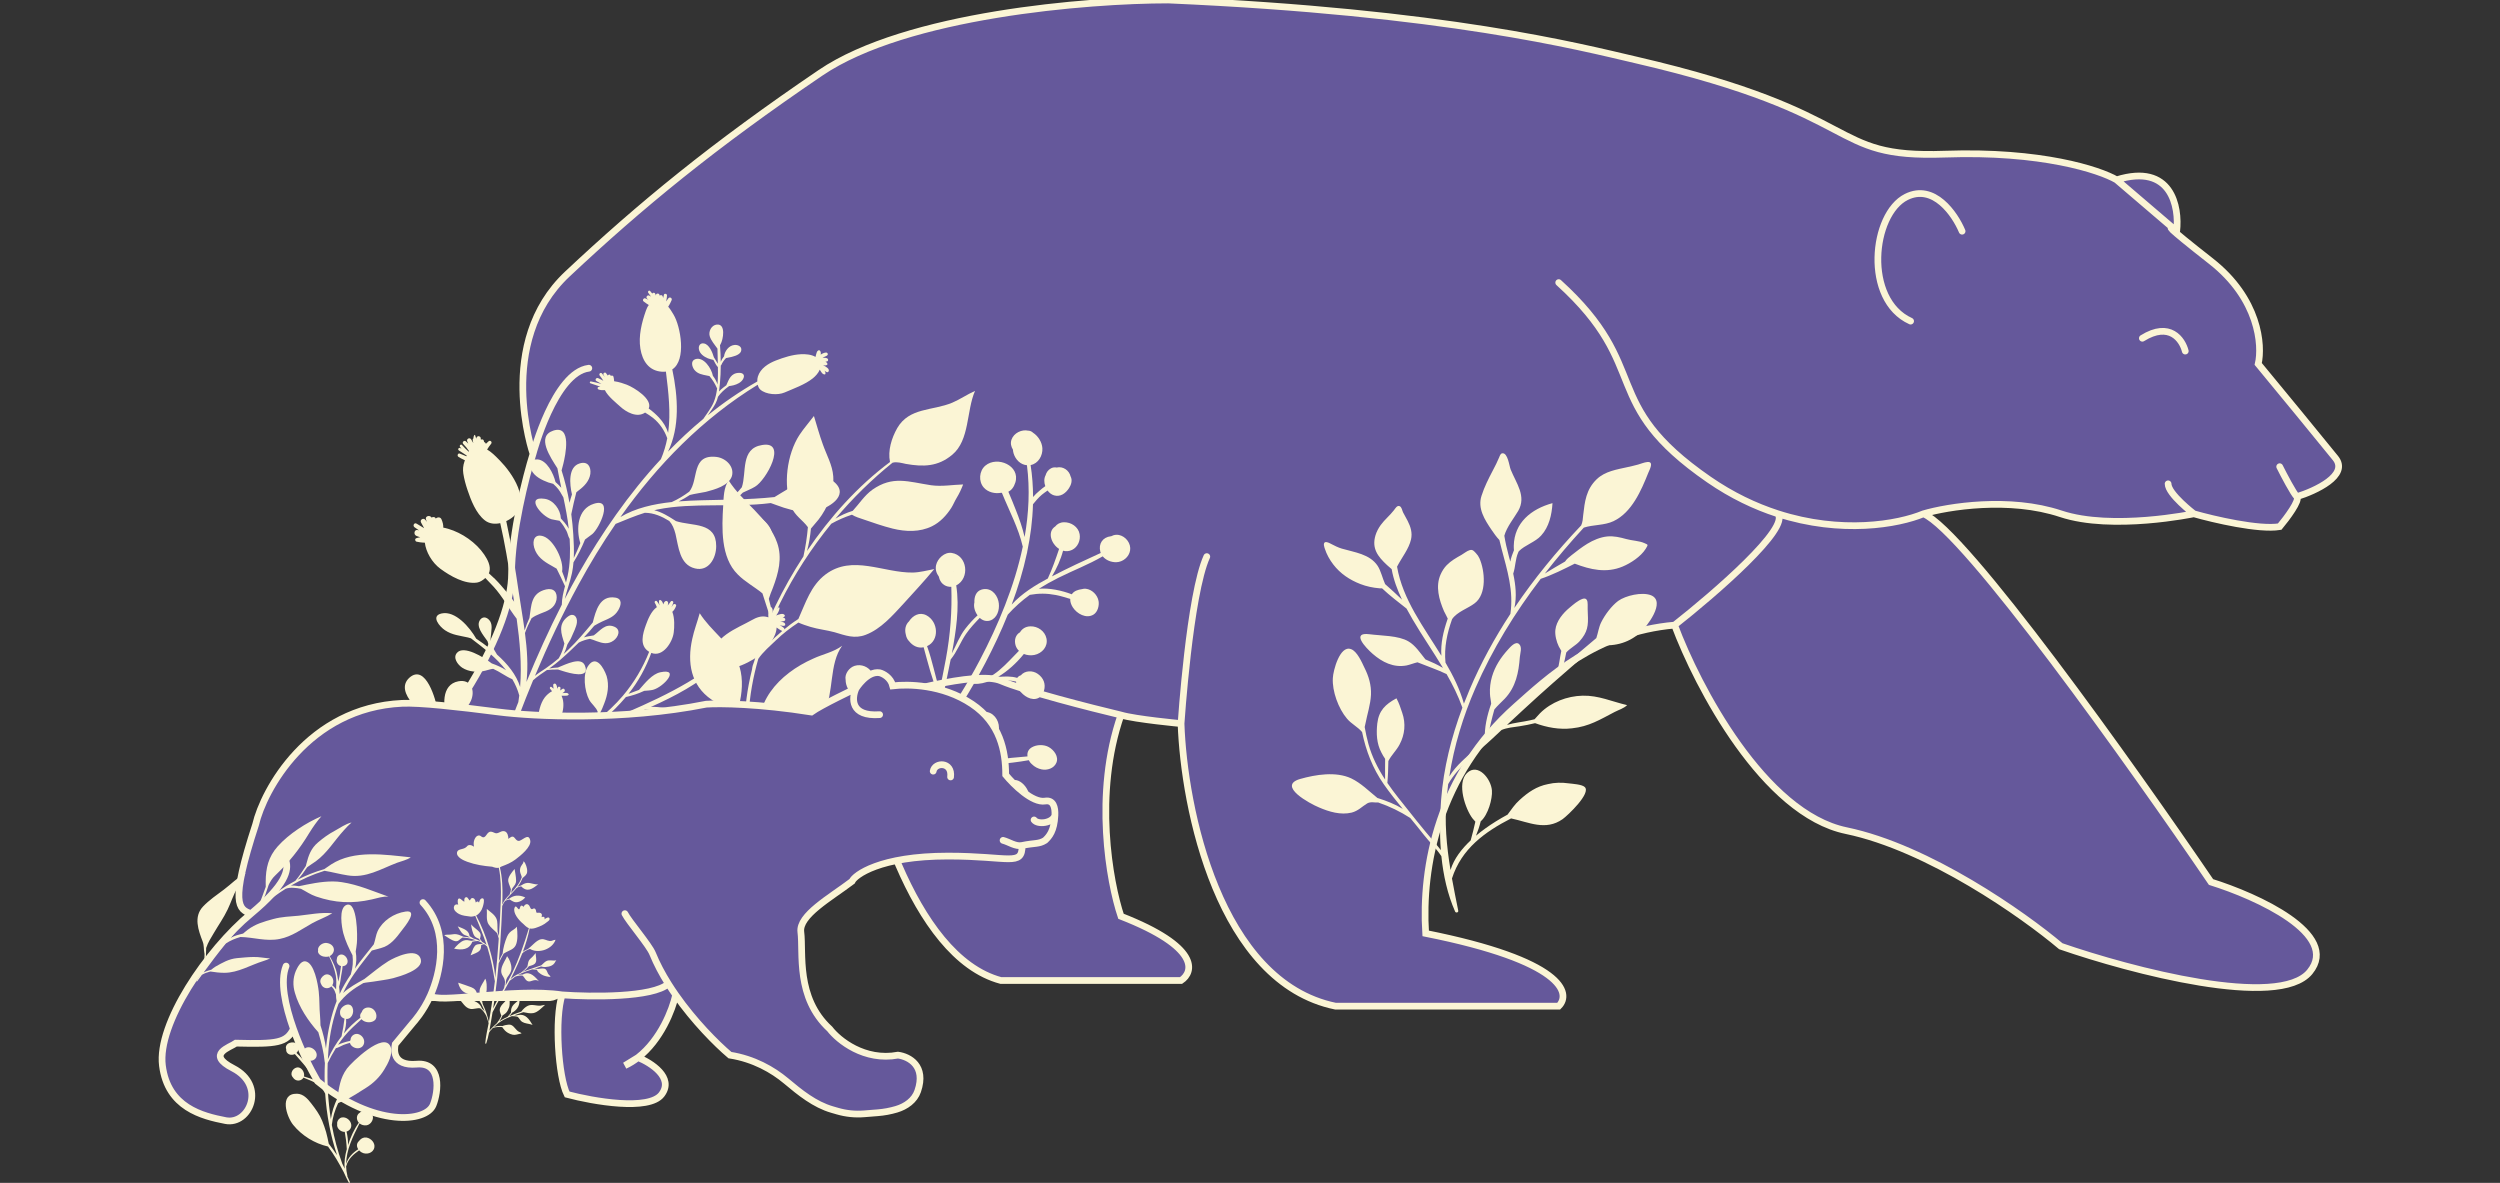
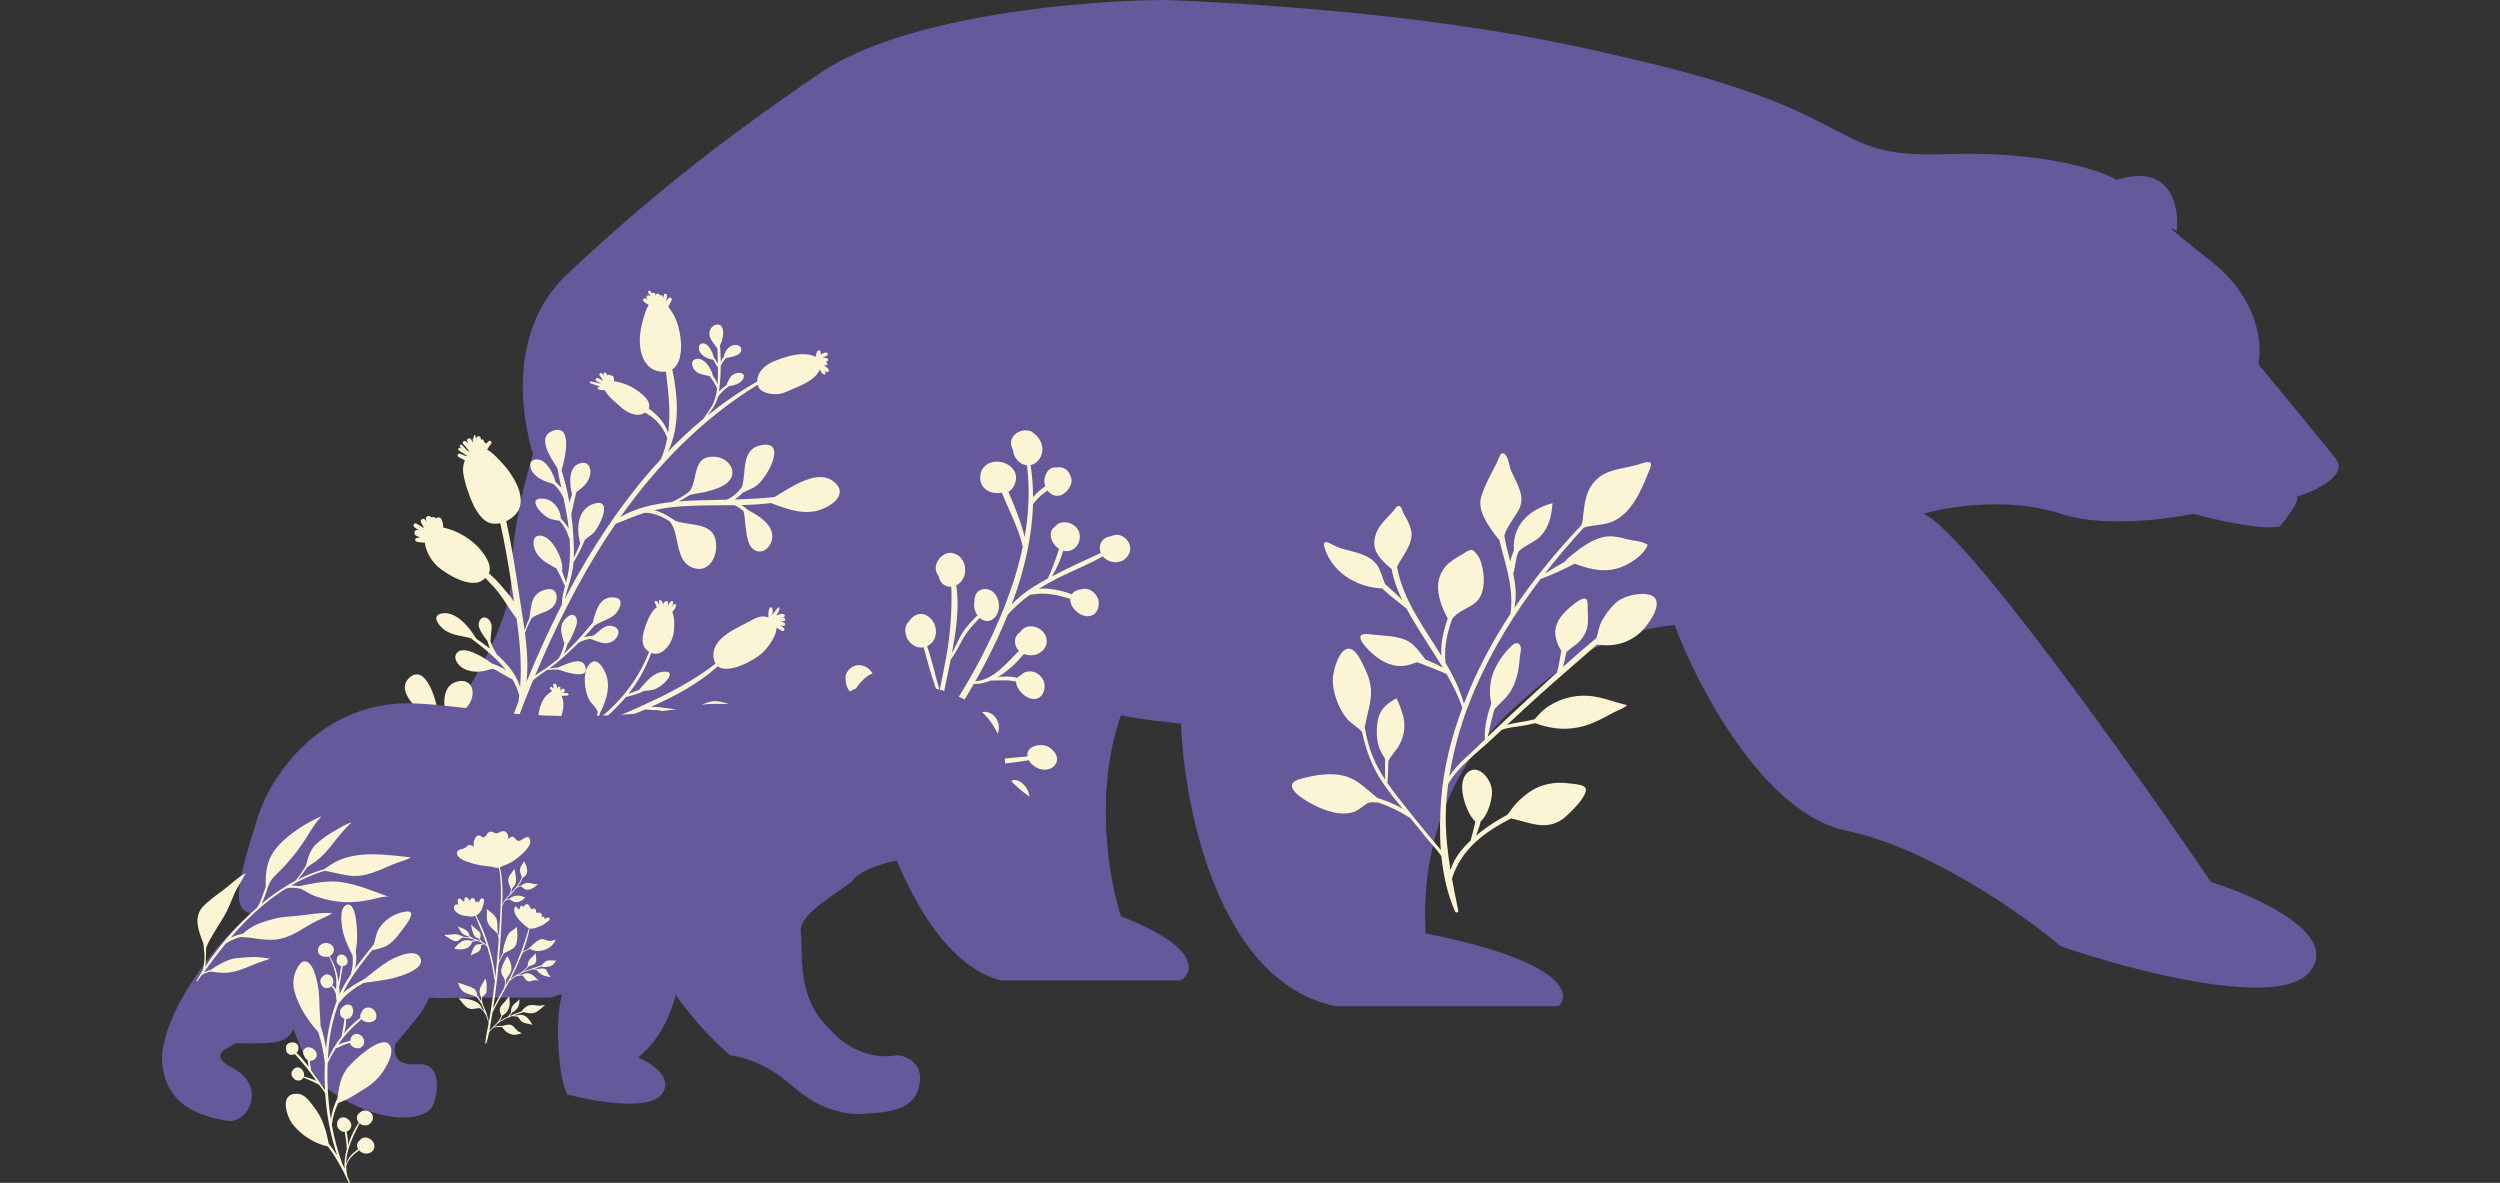
<svg xmlns="http://www.w3.org/2000/svg" width="1080" height="511" viewBox="0 0 1080 511" fill="none">
  <rect x="0" y="0" width="1080" height="511" fill="#333333" stroke="none" />
  <g clip-path="url(#clip0_1372_2)">
    <path d="M723.417 270.05C733.304 296.562 761.979 351.435 797.574 358.834C833.169 366.232 874.203 395.21 890.27 408.774C920.551 419.256 984.45 436.149 997.798 419.872C1011.15 403.595 974.933 387.195 955.158 381.03C921.169 331.089 848.742 229.358 830.945 221.959C841.45 218.876 868.023 214.56 890.27 221.959C912.517 229.358 947.742 221.959 947.742 221.959C956.394 224.425 975.922 228.988 984.821 227.508C987.911 223.809 993.72 216.04 992.236 214.56C1000.27 212.094 1014.85 205.312 1008.92 197.913C1002.99 190.515 984.203 167.702 975.551 157.221C977.405 149.206 975.922 129.106 955.158 112.829C934.394 96.552 936.618 97.415 940.326 99.882C941.562 89.4 938.101 70.287 914.371 77.686C906.955 73.37 881.742 65.108 840.214 66.588C788.304 68.437 808.093 49.391 706.731 25.895C682.384 20.252 624.788 5.24 504.653 0C470.046 4.93912e-05 391.563 6.289 354.485 31.444C308.137 62.888 276.62 88.784 245.103 118.378C213.586 147.973 230.272 196.064 230.272 196.064C227.182 205.929 221.002 230.097 221.002 247.854C221.002 270.05 198.755 314.442 148.699 360.683C140.665 381.03 127.687 403.225 168.035 430.97H237.687C241.395 430.97 272.508 415.216 230.272 389.278C196.173 368.337 313.577 381.03 369.316 305.194C374.26 340.337 393.788 413.214 432.35 423.572H510.215C515.777 419.872 518.372 409.144 484.26 395.827C479.316 381.03 472.395 342.927 484.26 308.893C490.44 310.743 510.215 312.592 510.215 312.592C511.451 348.969 526.529 424.312 576.956 434.67H673.361C678.922 429.121 675.214 415.063 615.889 403.225C614.035 374.247 621.451 334.788 654.821 305.194C668.278 293.26 689.305 273.01 723.417 270.05Z" fill="#65589B" />
-     <path d="M723.417 270.05C733.304 296.562 761.979 351.435 797.574 358.834C833.169 366.232 874.203 395.21 890.27 408.774C920.551 419.256 984.45 436.149 997.798 419.872C1011.15 403.595 974.933 387.195 955.158 381.03C921.169 331.089 848.742 229.358 830.945 221.959M723.417 270.05C689.305 273.01 668.278 293.26 654.821 305.194C621.451 334.788 614.035 374.247 615.889 403.225C675.214 415.063 678.922 429.121 673.361 434.67H576.956C526.529 424.312 511.451 348.969 510.215 312.592M723.417 270.05C740.72 256.45 773.843 227.78 767.911 221.905M830.945 221.959C841.45 218.876 868.023 214.56 890.27 221.959C912.517 229.358 947.742 221.959 947.742 221.959M830.945 221.959C819.953 226.528 795.521 230.827 767.911 221.905M673.361 122.078C714.147 159.071 690.046 173.868 738.248 207.162C748.232 214.058 758.265 218.788 767.911 221.905M947.742 221.959C947.742 221.959 936.619 213.451 936.619 209.011M947.742 221.959C956.394 224.425 975.922 228.988 984.821 227.508C987.911 223.809 993.72 216.04 992.236 214.56M992.236 214.56C990.753 213.081 986.675 205.312 984.821 201.613M992.236 214.56C1000.27 212.094 1014.85 205.312 1008.92 197.913C1002.99 190.515 984.203 167.702 975.551 157.221C977.405 149.206 975.922 129.106 955.158 112.829C934.394 96.552 936.618 97.415 940.326 99.882M940.326 99.882C941.562 89.4 938.101 70.287 914.371 77.686M940.326 99.882L914.371 77.686M914.371 77.686C906.955 73.37 881.742 65.108 840.214 66.588C788.304 68.437 808.093 49.391 706.731 25.895C682.384 20.252 624.788 5.24 504.653 0C470.046 4.93912e-05 391.563 6.289 354.485 31.444C308.137 62.888 276.62 88.784 245.103 118.378C213.586 147.973 230.272 196.064 230.272 196.064M230.272 196.064C230.272 196.064 239.541 160.92 254.373 159.071M230.272 196.064C227.182 205.929 221.002 230.097 221.002 247.854C221.002 270.05 198.755 314.442 148.699 360.683C140.665 381.03 127.687 403.225 168.035 430.97C187.81 430.97 234.721 430.97 237.687 430.97C241.395 430.97 272.508 415.216 230.272 389.278C196.173 368.337 313.577 381.03 369.316 305.194M369.316 305.194C374.26 340.337 393.788 413.214 432.35 423.572H510.215C515.777 419.872 518.372 409.144 484.26 395.827C479.316 381.03 472.395 342.927 484.26 308.893M369.316 305.194C386.002 299.645 421.968 289.656 432.35 294.096C442.732 298.535 471.282 305.81 484.26 308.893M484.26 308.893C490.44 310.743 510.215 312.592 510.215 312.592M510.215 312.592C510.215 312.592 513.923 256.733 521.338 240.456M944.034 151.672C942.798 146.74 937.36 138.724 925.495 146.123M847.63 99.882C844.54 92.483 835.394 79.165 823.529 85.084C808.697 92.483 804.989 129.476 825.383 138.724" stroke="#FBF5D5" stroke-width="2.903" stroke-linecap="round" />
    <path d="M444.995 329.318C445.222 329.627 445.495 329.894 445.786 330.142C446.906 331.306 448.458 332.079 450.014 332.388C452.43 332.868 455.317 331.942 456.345 329.533C457.489 326.854 455.307 324.008 453.117 322.759C450.985 321.542 447.851 321.614 445.74 322.853C444.142 323.788 443.646 325.271 443.884 326.769C434.606 327.496 425.259 328.678 416.153 330.347C413.076 330.911 410.106 331.682 407.201 332.598C411.497 328.138 416.286 323.697 420.185 318.791C421.349 319.774 422.746 320.476 424.106 320.732C427.334 321.34 430.747 318.874 431.414 315.688C432.115 312.339 430.055 308.416 426.626 307.649C425.784 307.462 424.923 307.477 424.101 307.655C420.868 307.805 417.803 309.454 417.477 313.075C417.337 314.638 417.898 316.127 418.84 317.378C413.861 322.527 408.626 327.677 404.668 333.436C399.306 335.296 394.135 337.599 388.91 339.969C392.294 336.094 395.53 332.112 398.649 328.149C406.781 317.819 414.138 306.864 420.682 295.45C423.139 295.567 425.651 294.994 428.108 293.951C428.194 293.988 428.289 294.014 428.398 294.013C430.759 294 433.122 293.857 435.482 293.945C436.661 293.989 437.8 294.212 438.935 294.454C438.92 295.385 439.267 296.351 439.695 297.134C441.104 299.72 444.316 302.43 447.455 301.907C449.287 301.603 450.512 300.094 451.007 298.37C451.848 295.444 450.806 292.881 448.347 291.125C446.136 289.544 442.784 289.588 441.005 291.731C440.396 291.9 439.855 292.246 439.439 292.853C436.831 292.054 433.861 292.192 431.072 292.454C435.345 289.966 439.3 286.253 442.309 282.52C443.736 283.094 445.366 283.24 446.848 282.941C450.167 282.269 452.804 279.333 452.08 275.827C451.417 272.617 448.287 270.462 445.095 270.578C443.033 270.653 441.521 271.651 440.643 273.145C438.804 274.175 438.042 276.389 438.712 278.73C438.991 279.701 439.51 280.506 440.177 281.154C434.617 286.735 429.19 293.681 421.319 294.329C422.823 291.677 424.299 289.008 425.713 286.306C429.187 279.673 432.471 272.711 435.358 265.529C438.304 262.258 441.467 259.447 444.879 256.972C448.714 256.293 452.201 256.294 456.138 257.046C458.231 257.444 460.278 258.128 462.339 258.729C462.265 259.983 462.748 261.261 463.406 262.303C465.19 265.13 469.262 267.451 472.427 265.485C474.213 264.376 474.908 261.641 474.59 259.7C474.151 257.022 471.763 254.635 469.071 254.343C468.496 254.28 467.939 254.347 467.415 254.505C465.671 254.745 463.989 255.263 463.016 256.733C458.689 255.08 453.308 253.921 448.782 254.35C451.449 252.669 454.235 251.112 457.178 249.635C463.484 246.471 470.243 243.913 476.37 240.341C477.977 242.313 480.917 243.244 483.323 242.744C486.092 242.169 488.398 239.644 488.259 236.722C488.117 233.706 485.31 230.925 482.268 231.025C481.459 231.052 480.692 231.293 479.989 231.663C479.967 231.664 479.95 231.657 479.929 231.658C476.363 232.048 474.437 234.896 475.347 238.367C475.393 238.543 475.454 238.714 475.517 238.882C468.431 242.104 461.34 245.395 454.443 248.993C456.497 245.534 458.223 241.8 459.242 237.904C460.474 238.25 461.813 238.2 463.148 237.548C465.63 236.333 466.879 233.379 466.396 230.72C465.825 227.571 462.7 225.535 459.622 225.612C457.927 225.654 456.692 226.37 455.875 227.411C452.306 229.72 454.086 234.951 457.529 237.133C456.091 241.446 454.608 245.664 452.658 249.911C447.167 252.839 441.359 256.429 437.042 261.187C439.743 253.962 442.008 246.542 443.619 239.029C443.681 238.919 443.723 238.79 443.709 238.631C443.709 238.621 443.707 238.612 443.705 238.605C445.156 231.729 446.056 224.782 446.248 217.84C447.422 216.357 448.612 214.989 450.066 213.735C450.822 213.082 451.713 212.519 452.552 211.906C453.276 212.899 454.241 213.677 455.37 214.003C458.111 214.796 460.394 213.096 461.84 210.845C462.813 209.328 463.359 207.431 462.497 205.808C461.857 203.152 459.191 201.329 456.492 201.973C455.66 201.82 454.804 201.903 454.044 202.312C452.78 202.99 452.024 204.1 451.679 205.355C450.969 206.687 450.999 208.432 451.563 210.019C450.612 210.654 449.733 211.437 448.903 212.132C447.982 212.905 447.072 213.764 446.287 214.714C446.271 210.096 445.939 205.486 445.225 200.906C448.549 200.292 450.52 196.81 450.308 193.609C450.139 191.044 448.5 188.358 446.262 186.934C445.784 186.475 445.197 186.15 444.467 186.06C444.394 186.051 444.327 186.065 444.256 186.062C441.401 185.38 437.968 187.043 436.968 189.916C436.43 191.465 436.79 192.968 437.586 194.255C437.628 194.784 437.707 195.317 437.869 195.854C438.692 198.574 440.853 200.746 443.644 200.983C444.959 211.303 444.44 221.717 442.634 231.998C441.713 228.005 440.359 224.141 438.82 220.268C437.796 217.688 436.749 215.044 435.615 212.436C436.901 211.793 437.986 210.52 438.63 208.43C440.872 201.158 430.835 196.84 425.694 201.132C422.942 203.43 422.648 208.009 425.003 210.64C426.844 212.698 429.831 213.38 432.523 212.882C432.626 212.897 432.73 212.914 432.832 212.923C435.923 220.612 439.964 227.99 441.839 236.156C438.238 253.35 431.197 270.074 423.252 285.236C417.777 295.686 411.578 305.517 404.807 314.888C406.39 304.832 408.732 294.893 410.685 284.906C413.435 281.567 414.872 277.42 417.328 273.847C419.051 271.341 421.147 269.116 423.265 266.918C423.312 266.962 423.355 267.011 423.402 267.053C424.959 268.454 427.098 268.69 428.858 267.53C431.34 265.896 431.969 262.303 431.304 259.634C430.455 256.243 427.643 253.631 424.034 254.705C421.592 255.431 420.838 257.917 420.936 260.239C420.494 262.035 421.102 264.169 422.309 265.829C420.406 267.562 418.688 269.469 417.049 271.567C414.501 274.83 413.136 278.687 411.198 282.255C412.963 272.902 414.595 262.479 413.091 252.887C419.091 249.836 417.94 239.882 411.118 238.863C408.049 238.404 405.016 241.274 404.384 244.146C403.988 245.942 404.52 247.676 405.567 249.066C405.645 249.443 405.75 249.821 405.892 250.205C406.716 252.423 408.807 253.643 410.97 253.494C411.309 263.983 410.57 274.052 408.627 284.614C407.787 289.178 406.833 293.718 405.944 298.265C403.97 291.968 402.746 285.34 400.494 279.135C405.928 276.659 405.383 268.554 400.225 265.819C397.257 264.246 394.351 265.862 392.678 268.437C391.096 269.942 390.776 272.077 391.305 274.094C391.412 274.78 391.63 275.438 391.981 276.037C392.191 276.396 392.456 276.714 392.744 277.012C394.217 278.926 396.508 280.165 399.012 279.624C400.907 286.49 402.611 293.443 405.349 299.991C405.399 300.11 405.476 300.184 405.561 300.238C404.491 305.855 403.562 311.488 403.103 317.196C394.913 328.285 385.928 338.744 376.389 348.837C377.917 344.036 378.171 338.838 377.938 333.733C379.206 329.952 381.128 326.693 383.522 323.357C384.667 321.761 385.886 320.226 386.964 318.608C387.585 319.144 388.26 319.609 388.962 319.963C391.414 321.197 394.594 320.424 396.028 318.01C397.354 315.778 396.327 313.056 394.814 311.237C393.229 309.33 390.613 307.801 388.08 308.559C387.229 308.814 386.508 309.33 385.93 309.988C384.572 310.697 383.831 312.138 384.153 313.977C384.362 315.17 384.917 316.274 385.663 317.24C382.629 320.907 379.378 325.146 377.657 329.589C377.593 328.849 377.526 328.112 377.452 327.383C376.565 318.512 374.727 309.783 373.392 300.98C374.544 300.633 375.631 299.93 376.566 298.979C378.83 296.674 378.26 293.15 376.78 290.656C375.229 288.041 372.093 286.741 369.201 287.644C366.907 288.359 364.885 291.037 365.275 293.485C365.284 293.538 365.303 293.586 365.314 293.638C365.276 296.128 366.651 298.987 368.812 300.34C369.781 300.946 370.782 301.218 371.764 301.22C372.425 314.538 376.699 328.01 375.761 341.227C372.872 335.761 369.497 330.627 365.099 326.407C365.177 326.21 365.249 326.008 365.309 325.787C365.989 323.26 365.068 320.34 363.207 318.602C361.312 316.83 358.454 316.733 356.108 317.49C353.789 318.236 351.956 320.315 351.925 322.803C351.889 325.733 354.246 328.267 356.719 329.455C359.003 330.553 362.266 330.451 363.797 328.206C363.9 328.126 363.997 328.038 364.094 327.945C365.306 329.139 366.501 330.349 367.597 331.65C370.738 335.378 372.39 340.146 375.503 343.801C375.177 346.405 374.624 348.998 373.779 351.575C371.552 353.892 369.305 356.195 367.025 358.48C366.356 359.151 367.408 360.179 368.133 359.647C374.943 354.649 381.132 348.64 386.881 342.256C389.939 341.062 392.953 339.826 395.968 338.628C395.986 338.634 395.999 338.645 396.019 338.651C398.482 339.279 400.613 339.973 402.869 341.17C403.885 341.71 404.878 342.318 405.881 342.906C405.753 343.254 405.666 343.617 405.636 343.997C405.459 344.41 405.341 344.876 405.293 345.392C405.055 347.942 406.636 350.274 408.791 351.436C410.607 352.416 412.744 352.114 414.281 350.931C414.532 350.763 414.779 350.57 415.014 350.321C415.335 349.981 415.583 349.572 415.762 349.126C416.811 346.949 415.99 343.972 414.575 342.215C412.845 340.069 409.765 339.694 407.416 341.071C407.209 341.192 407.028 341.332 406.86 341.477C404.472 339.706 401.59 338.056 398.875 337.49C404.1 335.476 409.382 333.661 414.974 332.454C415.015 332.577 415.1 332.68 415.25 332.726C422.052 334.832 427.98 337.645 434.067 340.97C433.535 344.981 437.742 349.925 441.881 348.466C447.732 346.402 443.525 337.902 439.049 337.018C437.91 336.794 436.896 337.147 436.095 337.806C435.971 337.834 435.85 337.887 435.736 337.981C435.259 338.369 434.897 338.814 434.627 339.293C429.547 335.534 423.013 333.482 416.943 332.055C426.015 330.351 435.351 330.05 444.431 328.409C444.595 328.722 444.781 329.027 444.995 329.318ZM426.01 315.287C426.013 315.264 426.008 315.253 426.01 315.287ZM426.108 315.727C426.121 315.755 426.122 315.768 426.105 315.738C426.106 315.733 426.108 315.729 426.108 315.727ZM470.331 262.954C470.477 262.873 470.622 262.793 470.753 262.695C470.635 262.813 470.494 262.899 470.331 262.954ZM470.858 262.603C470.861 262.601 470.864 262.598 470.865 262.597C470.865 262.598 470.865 262.598 470.865 262.598C470.863 262.599 470.861 262.6 470.858 262.603ZM443.295 193.261C443.146 193.603 442.96 193.639 443.295 193.261ZM412.088 246.876C412.027 246.883 411.949 246.884 411.855 246.872C411.962 246.856 412.043 246.846 412.095 246.844C412.092 246.856 412.09 246.865 412.088 246.876Z" fill="#FBF5D5" />
-     <path d="M344.906 268.941C346.537 269.682 348.343 270.27 350.085 270.805C353.483 271.844 357.081 272.175 360.532 273.127C365.259 274.514 369.152 276.097 373.991 274.233C380.519 271.755 385.533 265.965 390.208 260.914C394.691 255.982 399.312 251.017 403.591 245.841C400.5 246.418 397.475 247.27 394.34 247.344C381.625 247.53 368.207 239.452 356.623 248.169C350.235 253.007 348.037 260.44 344.895 267.391C340.038 270.511 335.805 274.273 331.714 278.323C330.589 279.436 329.459 280.566 328.442 281.765C330.712 274.493 333.629 267.375 337.015 260.521C343.003 248.399 350.475 236.85 359.118 226.25C362.001 224.648 364.936 223.356 368.027 222.346C369.513 223.294 371.368 223.829 372.957 224.366C377.141 225.781 381.365 227.303 385.652 228.357C391.28 229.741 397.317 229.949 402.628 227.338C406.125 225.619 408.849 222.674 410.939 219.435C411.835 218.048 412.403 216.502 413.278 215.082C414.403 213.256 415.308 211.281 416.075 209.28C411.412 209.416 406.945 210.277 402.241 209.628C392.404 208.145 385.696 205.346 376.849 211.57C373.375 214.089 371.216 217.62 368.371 220.681C365.702 221.537 363.159 222.631 360.906 224.075C368.353 215.223 376.64 207.086 385.584 199.885C387.455 199.373 389.572 200.045 391.331 200.405C398.829 201.731 405.188 201.638 411.372 196.455C418.972 190.134 417.446 177.444 421.215 168.868C417.765 170.406 414.811 172.491 411.413 173.944C402.878 177.551 392.82 175.944 387.608 184.932C385.164 189.246 383.468 194.676 384.478 199.588C370.548 210.006 358.502 223.399 348.638 238.019C349.505 234.859 350.019 231.617 350.324 228.346C351.413 226.995 352.574 225.772 353.598 224.469C357.545 219.442 360.412 212.323 359.962 205.757C359.628 200.925 357.038 196.472 355.455 191.933C354.001 187.948 352.879 183.813 351.617 179.711C349.554 182.464 347.233 185.059 345.342 187.92C339.964 196.213 338.156 209.68 341.892 218.994C343.307 222.756 346.767 224.617 349.01 227.74C348.644 231.981 348.009 236.189 347.082 240.363C342.567 247.279 338.531 254.441 335.013 261.674C334.504 262.719 334.008 263.78 333.519 264.849C333.167 262.811 332.698 260.76 332.128 258.709C332.595 257.128 333.229 255.563 333.871 253.999C336.26 247.65 338.081 241.068 335.694 234.371C331.907 223.602 320.754 217.047 314.769 207.526C312.631 210.59 312.609 214.846 312.423 218.408C311.826 228.002 311.255 240.814 318.708 248.161C321.878 251.388 325.931 253.488 329.373 256.34C330.519 259.761 331.58 263.207 332.701 266.654C329.978 272.795 327.597 279.269 325.749 285.91C325.304 286.933 324.995 288.022 324.878 289.199C322.783 297.613 321.602 306.252 321.718 314.793C320.862 312.113 319.844 309.471 318.832 306.929C318.916 305.541 319.374 304.151 319.706 302.748C320.816 297.505 320.969 291.315 318.837 286.315C315.23 277.557 307.191 272.693 302.273 264.9C301.252 268.657 299.834 272.286 299.04 276.064C296.808 286.185 298.408 296.074 307.332 302.197C310.919 304.639 314.815 306.588 318.296 309.203C318.859 310.81 319.4 312.424 319.91 314.046C320.876 317.128 321.438 320.365 322.31 323.476C323.237 330.897 325.271 338.158 328.707 345.035C328.923 345.465 329.53 345.121 329.354 344.694C328.432 342.457 327.634 340.206 326.934 337.946C326.977 337.883 327.008 337.813 327.01 337.733C327.149 334.207 327.121 331.062 328.061 327.588C328.501 325.961 329.056 324.368 329.682 322.8C331.684 321.896 334.134 321.589 336.223 321.17C344.928 319.211 351.807 316.356 355.974 307.907C360.405 299.028 358.056 286.898 363.81 278.957C360.204 281.706 355.36 282.618 351.334 284.512C336.397 291.097 324.343 304.153 328.776 321.114C327.222 324.564 325.706 328.588 325.421 332.347C321.756 316.498 323.11 300.254 327.576 284.652C329.621 281.581 332.758 278.99 335.242 276.581C338.2 273.719 341.476 271.212 344.906 268.941Z" fill="#FBF5D5" />
    <path d="M320.318 313.852C320.76 314.25 321.166 314.761 321.72 314.992C322.142 315.169 322.688 314.917 322.64 314.427C322.768 313.866 322.42 313.335 322.037 312.892C322.576 313.059 323.344 313.241 323.641 312.66C323.762 312.421 323.714 312.221 323.589 312.057C323.619 311.647 323.475 311.318 323.235 311.047C323.536 311.016 323.79 310.864 323.874 310.553C323.891 310.499 323.899 310.442 323.897 310.384C323.885 310.071 323.694 309.842 323.403 309.744C323.252 309.693 323.099 309.667 322.945 309.633C323.039 309.619 323.141 309.608 323.237 309.593C323.504 309.548 323.775 309.269 323.825 309.004C323.871 308.758 323.854 308.613 323.747 308.386C323.629 308.139 323.299 307.945 323.026 307.965C322.009 308.047 320.949 308.093 319.908 308.196C320.647 307.731 321.401 307.261 321.884 306.596C322.267 306.07 321.643 305.446 321.101 305.566C320.343 305.736 319.589 306.279 318.941 306.89C316.985 304.692 313.438 303.479 310.62 303.053C310.012 302.962 309.441 302.908 308.924 302.886C306.314 302.778 302.02 304.457 300.787 307.174C298.112 307.015 295.431 306.886 292.78 306.572C289.283 306.159 285.06 305.239 281.213 305.383C291.625 300.728 301.754 295.348 310.089 287.838C314.663 291.51 326.159 285.016 329.226 282.151C331.542 279.999 335.48 274.958 335.484 271.085C336.267 271.649 337.068 272.234 337.942 272.587C338.667 272.88 339.151 271.829 338.673 271.332C338.177 270.817 337.518 270.436 336.846 270.098C336.978 270.124 337.113 270.151 337.25 270.184C337.677 270.287 339.235 270.708 339.221 269.798C339.204 268.817 337.812 268.64 337.078 268.517C337.026 268.509 336.973 268.512 336.923 268.506C337.593 268.439 338.278 268.492 338.9 268.216C339.386 267.998 339.327 267.267 338.909 267.024C338.662 266.882 338.387 266.823 338.106 266.795C338.774 266.555 339.422 266.152 338.816 265.533C338.075 264.776 336.104 265.559 335.298 265.907C336.046 264.914 336.623 263.827 336.763 262.788C336.795 262.549 336.546 262.229 336.287 262.42C335.522 262.982 335.044 263.754 334.498 264.523C334.21 264.931 333.897 265.318 333.588 265.708C333.818 264.583 334.031 263.392 333.39 262.493C333.197 262.222 332.805 262.179 332.615 262.488C331.921 263.626 331.813 265.307 331.939 266.697C331.72 266.623 331.498 266.556 331.254 266.495C328.933 265.913 326.743 266.755 324.77 267.888C318.855 271.289 306.899 275.379 308.312 284.414C308.456 285.341 308.729 286.102 309.104 286.718C293.607 298.671 275.565 305.63 257.617 313.482C258.713 312.542 259.752 311.581 260.708 310.779C264.209 307.84 267.433 304.599 270.39 301.112C272.871 300.56 275.709 299.696 278.305 298.449C279.579 298.351 280.872 298.283 282.09 298.006C286.719 296.786 294.005 288.567 285.27 290.418C281.714 291.168 278.676 295.066 276.056 298.03C274.548 298.624 273.007 299.138 271.506 299.742C275.776 294.409 279.016 288.431 281.363 282.053C286.349 284.083 290.598 277.358 291.061 273.165C291.333 270.973 291.517 267.02 290.435 264.3C290.467 264.274 290.498 264.245 290.528 264.221C291.262 263.559 291.731 262.697 292.068 261.779C292.342 261.032 291.182 260.592 290.8 261.254C290.583 261.632 290.327 261.979 290.05 262.308C290.4 261.68 290.658 260.994 290.843 260.375C291.051 259.688 290.084 259.34 289.717 259.908C289.382 260.429 288.987 260.91 288.596 261.394C288.545 261.457 288.488 261.518 288.433 261.582C288.598 261.132 288.726 260.663 288.59 260.206C288.45 259.735 287.879 259.435 287.434 259.717C286.923 260.039 286.714 260.579 286.521 261.124C286.346 260.392 286.007 259.514 285.314 259.217C285.075 259.115 284.846 259.195 284.756 259.448C284.531 260.075 284.785 260.806 284.915 261.435C284.922 261.467 284.921 261.497 284.927 261.529C284.624 260.867 284.26 260.275 283.771 259.726C283.336 259.237 282.555 259.849 282.869 260.401C283.208 260.991 283.518 261.617 283.746 262.256C283.752 262.267 283.756 262.281 283.757 262.29C281.301 263.98 279.865 267.65 279.004 270.054C277.691 273.719 276.145 278.783 280.19 281.43C280.274 281.486 280.357 281.518 280.442 281.571C277.705 288.485 273.926 294.856 269.082 300.584C265.811 304.454 262.085 307.856 258.195 311.068C258.652 310.06 258.987 309.039 259.204 308.008C259.961 306.676 260.496 305.298 261.02 303.918C262.504 300.153 263.249 296.132 262.064 292.058C260.727 288.248 257.552 283.012 254.304 287.353C251.525 290.897 252.541 298.617 254.512 302.261C255.409 304.024 257.591 305.584 258.198 307.485C258.01 309.014 257.609 310.545 256.923 312.097C255.296 313.414 253.648 314.705 251.995 315.984C244.788 319.286 237.338 323.105 230.511 327.726C231.911 325.468 232.9 322.973 233.792 320.441C234.445 318.587 235.089 316.712 235.719 314.828C238.214 315.813 240.34 313.282 241.463 311.405C241.849 310.759 242.188 310.051 242.473 309.307C243.372 306.939 243.693 304.191 243.055 301.834C242.949 301.435 242.793 300.988 242.597 300.549C243.08 300.564 243.562 300.558 244.048 300.551C244.581 300.545 245.214 300.624 245.595 300.172C245.672 300.081 245.716 299.946 245.642 299.835C245.284 299.292 244.634 299.322 244.048 299.341C243.692 299.353 243.337 299.382 242.987 299.434C243.215 299.263 243.441 299.089 243.671 298.924C244.444 298.365 243.719 297.064 242.939 297.626C242.64 297.841 242.314 298.054 242.005 298.285C242.069 297.921 242.11 297.564 242.14 297.241C242.193 296.662 241.242 296.383 241.011 296.938C240.921 297.15 240.841 297.364 240.754 297.579C240.704 296.899 240.544 296.123 240.191 295.615C239.821 295.081 239.012 295.257 238.976 295.937C238.951 296.349 239.063 296.76 239.117 297.167C239.132 297.284 239.139 297.401 239.152 297.52C238.805 297.183 238.461 296.91 238.248 296.773C237.748 296.447 237.314 297.138 237.645 297.548C237.927 297.9 238.21 298.247 238.481 298.606C237.251 299.22 236.003 300.418 235.335 301.29C234.259 302.691 233.612 304.413 233.147 306.103C232.408 308.799 232.17 312.228 234.486 314.103C234.199 315.102 233.923 316.1 233.639 317.076C232.436 321.18 230.982 325.086 228.942 328.808C222.101 333.636 215.981 339.321 211.492 346.158C215.574 333.848 219.564 321.507 224.16 309.36C226.125 304.166 228.173 299.007 230.3 293.881C232.144 292.201 234.219 290.844 236.296 289.438C237.841 289.251 239.46 289.246 241.092 289.239C241.908 289.466 242.719 289.775 243.351 289.959C245.615 290.656 255.28 293.621 252.644 287.452C251.046 283.626 244.603 286.932 241.036 288.365C239.742 288.436 238.482 288.559 237.225 288.801C237.374 288.698 237.525 288.597 237.673 288.492C240.668 286.389 243.423 283.872 246.096 281.384C247.408 280.163 248.735 278.891 250.051 277.584C251.595 276.793 253.144 276.304 254.837 275.97C255.832 276.234 256.79 276.631 257.769 276.991C260.259 277.909 262.599 278.474 265.021 276.768C267.153 275.251 268.432 271.988 265.343 270.721C261.461 269.087 259.232 272.552 256.503 274.483C255.768 274.612 255.031 274.726 254.296 274.861C253.631 274.985 252.926 275.137 252.237 275.349C253.785 273.727 255.297 272.051 256.717 270.317C257.844 269.698 258.954 268.993 260.145 268.49C262.913 267.254 265.448 266.418 267.077 263.625C268.395 261.366 268.916 258.641 265.812 258.167C259.074 257.059 257.36 263.91 256.084 268.909C252.699 272.97 249.339 277.029 245.447 280.723C244.803 281.337 244.146 281.941 243.484 282.542C244.193 281.223 244.727 279.827 245.112 278.388C245.699 277.289 246.492 276.311 246.93 275.125C247.698 273.347 249.039 270.744 249.227 268.895C249.5 266.291 247.647 264.587 245.399 266.305C240.871 269.65 242.48 273.78 243.819 278.004C243.342 280.164 242.612 282.279 241.382 284.387C239.549 285.95 237.654 287.442 235.668 288.782C234.129 289.82 232.521 290.805 231.097 291.979C236.727 278.554 242.933 265.376 249.9 252.578C254.806 243.567 260.142 234.769 265.953 226.319C270.164 224.599 274.257 222.861 278.552 221.524C282.483 221.552 285.875 223.064 289.139 225.072C290.504 226.624 291.204 228.328 291.819 230.671C293.125 236.064 293.509 243.948 300.227 245.553C306.128 247.035 309.408 241.11 309.396 235.937C309.429 225.371 299.192 227.431 292.014 225.117C291.702 224.914 291.389 224.709 291.08 224.512C288.906 223.115 285.737 221.147 282.636 220.424C283.079 220.32 283.517 220.206 283.967 220.114C291.848 218.497 300.009 218.384 308.024 218.299C311.089 218.266 314.182 218.272 317.279 218.235C318.767 218.938 320.05 219.803 321.19 220.8C321.698 222.618 321.743 224.572 321.997 226.542C322.483 229.677 322.603 235.27 325.504 237.317C329.122 239.962 333.064 236.561 333.596 232.595C334.248 226.942 328.3 223.031 323.31 220.451C322.356 219.579 321.324 218.804 320.25 218.184C324.513 218.09 328.767 217.866 332.966 217.322C334.841 218.037 336.735 218.627 338.66 219.336C343.188 220.731 347.395 221.76 352.21 220.827C357.448 219.785 367.035 214.332 360.662 208.476C353.623 202.018 342.168 210.218 334.569 214.737C328.847 215.341 323.112 215.613 317.352 215.78C318.641 214.966 319.825 213.961 320.894 212.818C322.606 211.938 324.466 211.303 326.155 210.261C330.949 207.534 340.475 190.288 329.184 192.253C319.769 193.771 322.639 204.151 320.468 210.497C318.696 212.755 316.716 214.739 313.934 215.868C310.333 215.954 306.719 216.018 303.095 216.117C299.933 216.203 296.576 216.332 293.162 216.607C294.823 215.815 296.451 214.877 298.023 213.824C300.311 213.229 302.721 212.971 304.921 212.483C308.708 211.486 314.807 209.878 316.18 205.69C317.344 201.56 313.581 197.94 309.62 197.411C298.464 196.052 301.943 207.253 297.767 212.387C295.428 214.129 292.938 215.661 290.211 216.88C282.396 217.713 274.48 219.468 268.022 223.358C284.035 200.736 303.545 180.791 327.337 166.207C327.536 167.04 327.89 167.798 328.445 168.295C330.894 170.483 336.023 170.817 338.933 169.558C342.877 167.853 347.736 166.153 351.102 163.467C352.275 162.531 353.522 161.189 354.137 159.698C354.353 160.065 354.58 160.425 354.828 160.778C355.18 161.287 355.592 161.747 356.246 161.763C356.395 161.767 356.546 161.656 356.578 161.51C356.697 160.958 356.467 160.536 356.137 160.108C356.579 160.433 357.507 161.218 357.924 160.502C358.561 159.41 356.921 158.41 355.512 157.747C356.146 157.881 356.833 158.009 357.361 157.551C357.454 157.468 357.487 157.321 357.458 157.205C357.334 156.748 356.999 156.454 356.571 156.255C356.851 156.24 357.128 156.201 357.398 156.078C357.896 155.859 357.852 155.086 357.409 154.844C356.801 154.513 356.031 154.543 355.346 154.59C355.562 154.464 355.776 154.338 355.998 154.221C356.57 153.922 358.002 153.582 357.515 152.65C357.4 152.436 357.137 152.273 356.891 152.286C356.051 152.337 355.264 152.708 354.525 153.197C354.664 152.505 354.623 151.858 354.161 151.441C353.979 151.277 353.764 151.249 353.544 151.353C352.91 151.655 352.733 152.466 352.57 153.088C352.475 153.456 352.381 153.821 352.295 154.189C350.49 153.104 347.983 152.928 346.05 153.022C342.326 153.205 338.621 154.397 335.166 155.739C331.92 157 328.506 159.141 327.408 162.653C327.216 163.265 327.124 164.025 327.15 164.802C319.584 169.105 312.459 174.009 305.746 179.408C306.961 177.758 308.175 176.106 309.13 174.272C309.599 173.371 309.931 172.397 310.181 171.394C311.427 169.651 312.852 168.342 314.626 167.049C314.742 166.963 314.86 166.878 314.976 166.793C315.616 166.685 316.26 166.606 316.895 166.438C318.438 166.032 320.142 165.243 320.969 163.825C321.925 162.186 321.173 161.035 319.309 161.075C315.69 161.136 314.903 163.922 313.762 166.441C313.326 166.771 312.883 167.091 312.456 167.43C311.835 167.922 311.171 168.482 310.619 169.12C310.785 167.968 310.891 166.812 310.996 165.697C311.24 163.129 311.36 160.506 311.374 157.872C311.472 157.85 311.562 157.798 311.611 157.676C312.087 156.494 312.827 155.571 313.625 154.699L313.728 154.672C314.709 154.414 315.702 154.34 316.664 154.011C317.997 153.661 320.116 152.876 320.244 151.23C320.445 149.566 318.606 148.85 317.194 149.036C314.871 149.289 313.091 151.63 312.784 153.941C312.184 154.659 311.698 155.457 311.365 156.32C311.34 153.908 311.23 151.497 311.045 149.113C311.122 148.984 311.198 148.856 311.265 148.724C312.454 146.686 313.655 139.844 309.703 140.211C307.322 140.425 305.993 143.214 306.597 145.229C307.193 147.229 308.755 148.877 309.944 150.619C309.959 152.789 310.037 154.963 310.098 157.137C309.771 156.516 309.369 155.921 309.024 155.341C308.826 155.01 308.609 154.689 308.401 154.367C307.78 152.15 306.331 148.793 304.162 148.384C302.532 148.026 301.644 149.349 301.934 150.885C302.248 152.791 304.134 154.128 305.815 154.811C306.572 155.113 307.382 155.264 308.174 155.479C308.224 155.565 308.276 155.649 308.326 155.735C308.876 156.687 309.344 157.807 310.13 158.596C310.165 160.312 310.172 162.03 310.099 163.745C310.066 164.517 310.022 165.294 309.96 166.073C309.567 164.758 308.856 163.511 307.971 162.365C307.384 159.2 304.034 154.015 300.395 155.152C298.258 155.865 298.921 158.388 299.957 159.765C301.402 161.56 303.383 161.824 305.445 162.254C305.808 162.317 306.15 162.37 306.475 162.456C307.744 163.986 308.842 165.648 309.719 167.655C309.737 167.693 309.771 167.705 309.798 167.729C309.548 169.812 309.116 171.874 308.302 173.792C307.213 176.361 305.401 178.608 303.834 180.956C298.489 185.379 293.416 190.123 288.583 195.112C293.738 184.468 292.936 171.523 290.428 159.576C296.636 155.567 294.042 141.034 291.001 135.954C290.321 134.819 289.575 133.557 288.66 132.486C289.307 131.562 289.795 130.444 290.119 129.739C290.566 128.774 289.323 128.05 288.699 128.91C288.388 129.342 288.086 129.782 287.781 130.219C288.036 129.112 288.145 128.002 288.14 127.59C288.13 126.836 286.902 126.622 286.788 127.414C286.723 127.87 286.615 128.308 286.483 128.741C286.429 128.506 286.364 128.273 286.289 128.047C286.068 127.377 285.363 127.355 284.991 127.725C284.957 127.604 284.922 127.478 284.892 127.366C284.655 126.542 283.34 126.667 283.377 127.561C283.38 127.615 283.382 127.67 283.384 127.724C283.268 127.419 283.148 127.131 283.045 126.877C282.8 126.269 281.95 126.367 281.811 126.844C281.499 126.474 281.181 126.104 280.871 125.74C280.395 125.18 279.65 125.963 280.073 126.519C280.478 127.052 280.862 127.593 281.231 128.145C280.991 127.985 280.751 127.836 280.505 127.702C279.712 127.275 278.847 128.311 279.514 128.972C279.715 129.17 279.925 129.36 280.138 129.545C279.687 129.295 279.225 129.066 278.744 128.889C278.038 128.628 277.418 129.693 277.992 130.178C278.704 130.782 279.509 131.253 280.279 131.78C279.72 132.468 279.349 133.311 279.051 134.152C277.225 139.314 275.752 145.176 276.651 150.646C277.51 155.862 280.238 160.221 286.002 160.591C286.6 160.628 287.152 160.598 287.674 160.532C288.761 169.424 289.848 178.252 288.635 186.983C287.845 184.556 286.549 182.386 284.68 180.382C283.499 179.116 281.942 177.704 280.244 176.479C282.046 172.448 274.019 167.457 270.753 166.185C269.646 165.776 267.385 164.945 265.304 164.696C265.284 163.987 265.154 163.276 265.023 162.746C264.886 162.187 264.204 162.118 263.857 162.43C263.82 162.339 263.8 162.245 263.76 162.154C263.524 161.599 262.771 161.792 262.571 162.249C262.321 161.877 262.059 161.516 261.778 161.164C261.312 160.579 260.327 161.331 260.734 161.949C260.937 162.256 261.115 162.579 261.297 162.899C260.898 162.357 260.478 161.829 260.028 161.324C259.452 160.678 258.544 161.602 259.078 162.253C259.667 162.968 260.176 163.728 260.66 164.512C259.93 164.091 259.176 163.714 258.398 163.363C257.562 162.988 256.82 164.193 257.666 164.619C258.414 164.994 259.136 165.412 259.844 165.853C258.345 165.423 256.833 165.094 255.302 164.783C254.777 164.679 254.575 165.43 255.09 165.593C256.518 166.049 257.932 166.552 259.349 167.038C259.086 167.064 258.823 167.099 258.566 167.164C257.97 167.312 258.067 168.072 258.565 168.261C259.38 168.57 260.308 168.574 261.167 168.538C261.215 168.537 261.264 168.53 261.311 168.528C262.529 171.19 266.364 174.186 267.752 175.483C270.455 178.009 275.151 180.669 278.68 178.234C279.883 178.975 281.078 179.706 282.101 180.534C284.989 182.872 287.023 185.889 288.256 189.321C287.684 192.345 286.791 195.358 285.512 198.355C271.658 213.303 259.897 230.332 249.83 248.011C247.812 251.555 245.883 255.146 243.994 258.759C244.849 254.972 246.332 251.29 247.11 247.505C247.418 246.009 247.616 244.478 247.746 242.932C249.627 239.889 251.33 236.543 252.729 233.073C253.746 232.222 254.907 231.526 255.915 230.695C259.032 228 265.169 214.832 256.533 217.634C249.417 219.872 248.838 228.537 250.69 234.636C249.826 236.82 248.892 238.968 247.871 241.08C248.029 237.678 247.876 234.232 247.664 230.921C247.482 228.032 247.188 225.094 246.793 222.147C247.468 218.945 248.144 215.793 248.988 212.654C249.372 212.373 249.746 212.077 250.114 211.752C252.434 210.017 254.551 207.808 255.024 204.759C255.409 201.658 253.922 199.127 250.45 200.19C245.332 201.68 246.062 209.216 247.089 213.601C247.061 213.682 247.033 213.762 247.008 213.843C247.002 213.846 246.997 213.849 246.992 213.851L247.001 213.865C246.627 214.972 246.299 216.092 246.021 217.221C245.185 212.468 244.055 207.752 242.603 203.227C242.828 202.229 243.13 201.255 243.364 200.334C244.184 196.893 247.223 183.345 239.007 186.034C231.561 188.518 237.777 197.531 240.8 202.296C241.303 205.123 241.885 207.927 242.486 210.725C241.735 209.845 240.877 209.017 239.986 208.244C239.098 204.558 236.24 198.771 232.226 198.469C229.253 198.278 228.47 200.436 229.503 202.938C230.787 205.825 234.128 207.417 236.865 208.42C237.582 208.639 238.287 208.816 238.979 209.015C239.393 209.411 239.819 209.797 240.22 210.205C241.626 211.639 242.46 213.238 243.378 214.883C244.326 219.351 245.195 223.836 245.712 228.408C245.171 227.448 244.518 226.559 243.968 225.87C243.438 225.206 242.878 224.573 242.298 223.963C242.159 220.176 239.133 216.037 235.351 215.493C226.753 214.16 233.806 223.025 238.271 224.322C239.43 224.608 240.579 224.745 241.702 224.971C241.829 225.113 241.959 225.249 242.085 225.398C243.112 226.595 243.96 227.922 244.694 229.311C245.272 230.407 245.375 231.609 246.002 232.657C246.024 232.695 246.063 232.713 246.092 232.739C246.411 238.109 246.329 243.704 245.181 248.952C244.979 249.874 244.743 250.778 244.501 251.679C244.022 250.068 243.466 248.461 242.833 246.879C243.618 242.094 239.319 233.399 234.897 231.738C231.08 230.343 229.831 233.296 230.767 236.574C231.851 240.414 234.884 242.539 238.123 244.31C238.921 244.775 239.709 245.204 240.465 245.661C241.712 248.151 242.914 250.67 244.083 253.247C243.374 255.873 242.721 258.472 242.708 261.222C237.124 272.112 232.095 283.288 227.435 294.604C228.218 287.705 227.708 280.536 226.788 273.461C227.575 271.269 228.529 269.151 229.616 267.097C230.777 266.236 232.073 265.613 233.492 265.065C236.567 263.918 239.599 262.836 240.386 259.199C240.979 255.892 239.214 253.883 235.925 254.637C229.204 256.202 229.591 261.691 228.715 266.977C227.914 268.691 227.226 270.474 226.64 272.332C225.857 266.576 224.84 260.9 224.057 255.507C222.614 245.568 220.973 235.663 218.853 225.846C218.802 225.605 218.746 225.362 218.694 225.121C219.855 224.584 220.927 223.898 221.806 223.132C229.602 216.349 221.149 204.243 215.942 198.957C215.808 198.819 215.67 198.681 215.534 198.542C214.002 196.979 212.32 195.276 210.432 194.192C210.953 193.344 211.517 192.515 212.151 191.746C212.781 190.98 211.842 189.987 211.069 190.639C210.711 190.939 210.295 191.319 209.889 191.743C209.805 191.352 209.488 191.044 209.139 190.967C209.098 190.732 209.056 190.536 209.025 190.413C208.854 189.754 208.176 189.669 207.737 189.947C207.724 189.673 207.7 189.401 207.652 189.136C207.596 188.813 207.285 188.539 206.979 188.46C206.904 188.44 206.829 188.43 206.749 188.429C206.744 188.429 206.74 188.429 206.734 188.428C206.282 188.439 205.968 188.724 205.819 189.135C205.777 189.252 205.758 189.383 205.731 189.512C205.589 188.989 205.435 188.472 205.238 187.98C205.176 187.829 204.949 187.852 204.879 187.977C204.626 188.424 204.517 188.91 204.49 189.41C204.271 189.582 204.133 189.856 204.216 190.216C204.308 190.608 204.39 191.011 204.469 191.415C204.157 190.856 203.838 190.315 203.538 189.807C202.914 188.744 201.307 189.659 201.879 190.742C202.038 191.043 202.169 191.354 202.318 191.657C201.981 191.327 201.638 191.001 201.293 190.687C200.53 189.986 199.405 191.069 200.137 191.816C201.069 192.763 201.899 193.767 202.622 194.874C202.571 194.957 202.52 195.039 202.47 195.126C201.476 194.209 200.471 193.285 199.591 192.262C199.098 191.687 198.298 192.499 198.759 193.075C198.964 193.331 199.171 193.588 199.376 193.843C199.191 193.748 199.002 193.653 198.833 193.558C198.157 193.195 197.583 194.18 198.232 194.59C199.269 195.242 200.301 195.903 201.314 196.591C201.424 196.666 201.525 196.748 201.632 196.827C201.59 196.923 201.549 197.019 201.508 197.114C200.553 196.716 199.598 196.305 198.628 195.95C197.793 195.645 197.338 196.912 198.047 197.349C198.82 197.827 199.803 198.387 200.836 198.84C200.75 199.07 200.681 199.27 200.628 199.426C200.045 201.104 199.884 202.797 200.149 204.553C200.508 206.931 201.168 209.313 201.929 211.586C203.425 216.055 205.609 221.766 209.441 224.783C211.349 226.285 213.772 226.51 216.101 225.997C218.063 234.58 219.516 243.277 220.863 251.974C221.273 254.63 221.695 257.284 222.106 259.937C220.374 257.393 218.255 255.037 216.477 252.952C214.851 251.044 213.061 249.297 211.183 247.651C211.265 247.47 211.353 247.291 211.402 247.116C212.145 244.525 210.601 241.669 209.203 239.597C205.722 234.432 199.609 230.186 193.615 228.443C192.862 228.217 192.167 228.058 191.506 227.937C191.537 226.666 191.219 225.461 190.701 224.304C190.226 223.243 188.938 223.36 188.246 224.031C188.244 224.024 188.241 224.015 188.237 224.007C187.916 223.231 187.043 223.218 186.43 223.595C185.719 222.326 183.512 222.927 184.034 224.443C184.152 224.783 184.264 225.123 184.381 225.46C184.196 225.194 184.018 224.924 183.829 224.657C183.023 223.512 181.216 224.468 181.904 225.746C182.342 226.558 182.779 227.368 183.225 228.176C182.129 227.537 181.037 226.893 179.962 226.213C178.972 225.586 178.147 227.093 179.061 227.759C179.718 228.235 180.386 228.694 181.053 229.152C180.9 229.103 180.747 229.071 180.597 229.019C178.993 228.465 178.414 230.924 179.929 231.529C180.461 231.74 180.998 231.939 181.54 232.119C180.934 232.18 180.337 232.294 179.754 232.545C179.093 232.829 179.319 233.834 179.938 233.993C180.487 234.135 182.056 234.415 183.536 234.44C183.965 238.345 186.573 243.013 190.288 245.742C194.401 248.766 200.771 252.499 206.127 251.665C207.263 251.488 208.592 250.691 209.65 249.687C210.831 250.887 211.994 252.108 213.136 253.35C217.083 257.639 219.704 262.759 223.195 267.297C224.56 277.108 225.466 286.913 224.696 296.763C223.093 291.531 219.28 286.848 214.711 282.766C213.753 281.294 212.926 279.862 212.259 278.108C212.13 277.772 212.003 277.44 211.876 277.107C211.905 276.088 211.974 275.086 212.126 274.067C212.246 272.177 212.79 270.179 211.768 268.424C210.799 266.879 208.93 265.967 207.55 267.567C205.201 270.487 208.815 274.384 210.586 276.978C210.912 278.058 211.248 279.148 211.646 280.191C209.707 278.657 207.702 277.224 205.715 275.892C202.878 270.921 196.67 263.723 190.794 265.009C185.902 266.075 189.941 270.747 192.254 272.273C195.392 274.372 198.652 274.581 202.182 275.394C202.618 275.493 203.038 275.617 203.452 275.758C208.871 279.833 214.464 284.254 218.632 289.525C216.768 288.315 214.625 287.363 212.424 286.587C208.853 283.824 200.352 278.667 197.448 281.985C195.482 284.133 197.734 287.141 199.649 288.435C202.56 290.311 206.269 290.514 209.556 289.76C210.737 289.485 211.871 289.043 213.035 288.928C213.066 288.943 213.1 288.957 213.132 288.971C215.977 290.242 218.481 292.208 221.325 293.429C222.625 295.616 223.651 297.95 224.321 300.45C224.205 301.403 224.071 302.357 223.918 303.311C223.681 303.911 223.437 304.51 223.203 305.113C216.602 322.023 210.436 339.367 205.822 356.978C206.187 351.383 205.57 345.602 204.172 339.905C204.062 336.45 205.284 333.363 206.164 330.068C206.931 328.9 207.77 327.783 208.702 326.674C211.597 323.138 214.388 319.777 214.471 314.956C214.575 310.503 212.06 306.066 207.144 308.187C199.091 311.798 201.866 324.481 204.472 331.401C203.99 333.056 203.439 334.679 203.193 336.323C201.399 330.403 198.807 324.638 195.661 319.323C195.339 317.022 195.066 314.689 194.99 312.36C195.369 311.769 195.894 311.233 196.413 310.716C198.841 307.976 201.847 306.285 203.404 302.798C205.391 298.375 203.607 293.294 198.026 294.315C190.476 295.707 191.209 305.479 193.531 311.523C193.577 313.357 193.842 315.202 194.235 317.009C192.737 314.663 191.133 312.419 189.447 310.308C189.339 309.224 189.223 308.136 189.069 307.024C188.435 302.616 183.97 286.472 176.852 292.772C169.897 299.1 183.288 309.613 188.602 311.904C190.904 315.367 193.122 319.028 195.148 322.827C193.286 321.524 191.075 320.689 188.768 320.253C183.854 317.398 176.987 314.239 172.806 319.035C169.736 322.469 171.195 325.46 175.41 326.376C179.943 327.353 184.245 325.471 188.378 324.082C189.423 323.711 190.604 323.188 191.791 322.996C193.665 323.789 195.353 324.905 196.916 326.289C200.319 333.264 202.971 340.62 204.169 348.01C203.025 346.314 201.322 344.827 199.66 343.519C196.4 336.678 187.045 327.727 179.424 328.241C173.061 328.568 174.072 334.975 177.418 338.594C182.053 343.669 187.425 343.003 193.566 343.26C195.33 343.308 197.185 343.865 198.934 344.495C201.066 346.299 202.976 348.329 204.533 350.686C204.926 354.17 204.987 357.652 204.627 361.093C204.615 361.203 204.659 361.289 204.727 361.352C204.502 362.26 204.262 363.166 204.046 364.073C203.858 364.876 204.994 365.156 205.266 364.397C206.744 360.24 208.171 356.068 209.576 351.891C212.552 347.547 215.647 343.535 219.089 339.835C219.142 339.866 219.209 339.874 219.284 339.843C221.626 338.921 223.937 338.333 226.233 338.016C228.121 339.006 229.763 340.114 231.238 341.36C234.284 345.333 230.617 352.532 237.336 354.897C241.239 356.343 243.116 352.923 241.965 349.401C240.799 346.108 237.577 344.108 234.846 342.277C234.154 341.781 233.458 341.293 232.746 340.828C231.218 339.633 229.544 338.623 227.898 337.834C233.792 337.346 239.592 338.576 245.519 340.525C247.098 341.887 248.627 343.289 250.054 344.81C250.392 345.171 250.687 345.543 250.978 345.922C252.08 349.718 249.281 355.495 253.661 358.242C256.923 360.38 261.29 358.179 260.309 354.164C259.553 350.989 255.633 348.347 253.376 346.318C252.913 345.925 252.485 345.527 252.055 345.151C250.779 343.674 249.158 342.385 247.63 341.246C253.065 343.177 258.707 345.763 264.48 347.014C266.007 348.29 267.968 349.028 269.581 350.069C271.745 351.45 274.238 354.092 277.013 353.81C280.067 353.454 281.051 350.345 279.893 347.651C276.952 341.178 269.603 345.19 264.145 345.406C261.044 344.568 257.998 343.566 254.963 342.5C257.291 342.348 259.646 342.099 261.686 341.237C262.728 341.226 263.776 341.258 264.869 341.262C267.349 341.284 271.291 341.444 272.272 338.336C273.497 335.014 270.022 334.054 267.373 334.529C263.836 335.158 261.607 339.271 258.883 340.909C256.848 341.272 254.783 341.281 252.771 341.722C250.239 340.819 247.703 339.905 245.137 339.058C241.897 337.987 238.453 337.07 234.985 336.622C236.217 336.367 237.447 336.041 238.66 335.645C241.438 335.573 244.257 335.125 246.98 335.103C250.515 335.146 255.815 335.626 257.72 331.749C259.589 327.733 255.368 324.795 251.744 324.7C244.986 324.516 242.9 331.416 238.143 334.465C235.604 335.325 232.981 335.889 230.334 336.33C226.79 336.371 223.31 337.083 220.077 338.786C223.409 335.333 227.066 332.155 231.26 329.244C240.382 322.916 250.659 318.361 260.827 314.016C266.639 311.534 272.69 309.118 278.689 306.503C280.267 306.69 281.88 306.652 283.457 306.78C284.143 306.834 284.829 306.923 285.513 306.993C286.999 308.009 288.488 308.996 289.811 310.224C291.149 314.199 288.378 323.523 295.704 323.799C303.963 323.984 296.151 312.658 293.041 310.666C292.196 310.173 291.32 309.747 290.427 309.417C289.463 308.543 288.376 307.792 287.28 307.177C289.061 307.386 290.837 307.616 292.615 307.858C295.102 308.193 297.776 308.661 300.435 308.87C300.573 313.24 308.467 315.832 311.724 315.857C313.616 315.871 315.873 315.741 317.617 314.941C317.718 315.92 317.906 316.919 318.402 317.67C318.796 318.264 319.841 318.103 319.813 317.298C319.789 316.639 319.557 316.002 319.397 315.364C319.393 315.35 319.388 315.335 319.386 315.322C319.734 315.643 320.075 315.975 320.439 316.296C321.021 316.808 322.002 316.175 321.569 315.448C321.089 314.64 320.285 314.037 319.467 313.544C319.53 313.461 319.585 313.371 319.643 313.284C319.868 313.473 320.098 313.656 320.318 313.852Z" fill="#FBF5D5" />
    <path d="M572.296 234.321C572.988 233.832 574.435 234.663 575.046 234.976C576.549 235.75 578.043 236.524 579.671 237.004C585.182 238.631 591.716 239.316 595.149 244.45C596.589 246.694 597.202 249.743 598.373 252.334C600.856 254.522 603.293 256.761 605.669 259.043C603.672 254.846 601.986 250.372 601.202 245.868C600.541 245.267 599.858 244.685 599.195 244.113C595.186 240.377 592.517 236.919 594.209 231.252C594.694 229.666 595.493 228.17 596.46 226.829C598.158 224.476 600.427 222.685 602.192 220.398C602.729 219.702 603.542 218.213 604.616 218.649C605.607 219.051 605.711 220.571 606.139 221.376C606.791 222.603 607.484 223.812 608.117 225.047C609.406 227.561 610.205 230.192 609.567 233.017C608.627 237.18 605.539 240.854 603.528 244.808C605.98 259.073 615.019 270.824 622.679 283.294C622.292 277.958 623.545 272.732 625.31 267.564C625.347 267.454 625.387 267.346 625.426 267.236C624.954 266.149 624.3 265.099 623.812 264.038C621.674 259.071 620.042 253.312 622.336 248.166C622.974 246.716 623.862 245.305 624.968 244.168C626.837 242.245 629.066 241.003 631.371 239.701C632.508 239.059 633.644 238.03 634.908 237.662C636.266 237.267 636.779 238.135 637.63 238.999C638.26 239.638 638.744 240.372 639.111 241.187C641.497 246.505 642.401 256.686 637.019 260.647C634.27 262.788 629.383 264.319 627.295 267.494C625.15 273.57 623.806 279.618 624.45 286.246C627.743 291.861 630.629 297.676 632.414 303.968C633.203 301.916 634.028 299.879 634.885 297.859C639.728 286.46 645.69 275.57 652.489 265.199C653.949 255.245 651.16 246.476 648.641 236.949C648.326 235.761 648.016 234.532 647.731 233.283C646.487 232.002 645.384 230.415 644.396 228.966C641.394 224.553 638.238 219.622 640.021 214.176C641.228 210.36 643.054 206.775 644.904 203.24C645.882 201.365 646.866 199.497 647.658 197.541C647.91 196.92 648.2 195.929 648.991 195.822C651.386 195.498 652.024 201.4 652.596 202.803C655.085 208.914 659.483 214.355 655.882 220.69C654.1 223.739 650.903 227.651 649.872 231.442C650.329 234.316 650.999 237.238 651.834 240.335C652.04 241.094 652.245 241.856 652.446 242.621C652.776 240.908 653.4 239.199 654.022 237.717C653.983 237.081 653.928 236.442 653.949 235.799C654.15 225.795 661.477 219.9 670.599 217.377L670.678 217.409C670.366 222.369 669.211 227.619 665.758 231.38C663.193 234.223 658.809 235.426 656.104 238.158C656.03 238.317 655.951 238.471 655.88 238.631C654.558 241.61 654.727 244.854 653.708 247.813C654.762 252.738 655.297 257.716 654.218 262.623C662.772 249.941 672.558 238.048 683.068 226.973C683.704 225.605 683.82 223.976 683.945 222.494C684.609 216.678 685.202 211.47 689.737 207.064C693.359 203.554 698.47 202.836 703.179 201.771C704.667 201.442 706.157 201.1 707.627 200.697C708.941 200.336 710.307 199.716 711.672 199.593C714.662 199.321 712.607 202.89 712.068 204.242C708.984 211.97 704.934 221.392 697.032 225.144C693.041 227.034 688.316 226.596 684.201 227.938C678.331 234.318 672.694 240.927 667.367 247.771C670.17 246.069 673.085 244.283 676.093 242.59C676.831 241.478 677.895 240.649 678.95 239.81C681.065 238.126 683.393 236.334 685.695 234.923C688.259 233.352 691.301 232.057 694.319 231.753C697.162 231.467 699.886 232.131 702.581 232.875C704.853 233.536 708.177 233.628 710.322 234.599C712.079 235.413 712.096 235.146 710.923 237.119C708.832 240.441 704.481 243.288 700.972 244.754C693.917 247.701 687.02 246.085 680.291 243.5C675.516 245.898 670.739 248.325 665.588 250.053C654.444 264.677 644.762 280.376 637.378 297.26C632.04 309.465 628.171 322.291 626.096 335.435C629.084 330.458 633.888 326.862 638.035 322.778C639.163 321.668 640.304 320.569 641.442 319.468C641.218 314.287 642.409 309.108 644.187 304.02C644.098 302.622 643.714 301.225 643.663 299.745C643.534 297.292 643.846 294.676 644.536 292.324C645.868 287.79 648.339 284.026 651.496 280.559C652.42 279.546 654.714 276.809 656.254 278.245C657.697 279.588 656.69 282.242 656.569 283.851C656.068 290.531 654.866 296.744 650.079 301.817C648.622 303.354 646.919 304.805 645.566 306.486C644.464 310.36 643.588 314.248 642.723 318.224C648.084 313.071 653.537 308.011 659.002 302.974C663.514 298.816 668.048 294.615 672.631 290.449C673.536 287.492 673.827 284.224 674.486 281.187C674.113 280.535 673.723 279.89 673.37 279.212C672.396 277.205 671.678 274.38 671.916 272.143C672.322 268.312 675.198 264.886 678.049 262.52C679.696 261.152 681.583 259.454 683.625 258.723C685.448 258.068 685.913 259.55 685.876 261.147C685.845 262.498 685.879 263.852 685.939 265.201C686.205 270.308 685.882 273.083 682.333 277.077C680.784 278.78 678.199 280.057 676.626 281.879C676.178 283.951 675.819 286.07 675.214 288.106C679.931 283.858 684.723 279.684 689.611 275.653C690.383 273.413 690.649 270.965 691.712 268.844C693.318 265.596 696.162 261.767 699.055 259.593C702.276 257.281 709.314 255.629 713.234 257.148C719.92 259.894 711.312 270.897 708.481 273.368C703.188 278.081 696.638 279.5 689.883 278.454C681.473 285.94 672.831 293.196 664.51 300.737C659.981 304.843 655.49 308.992 651.022 313.163C654.179 312.188 657.656 311.925 660.9 311.195C661.584 311.043 662.265 310.877 662.945 310.707C663.771 309.868 664.504 308.888 665.332 308.076C670.106 303.313 676.997 300.691 683.695 300.534C690.58 300.364 696.362 303.102 702.918 304.613C701.407 306.083 699.372 306.61 697.523 307.575C691.171 310.874 686.492 313.858 679.087 314.633C673.669 315.28 668.234 314.257 663.159 312.405C660.912 312.942 658.649 313.417 656.354 313.758C653.699 314.151 651.081 314.353 648.702 315.334C647.397 316.559 646.082 317.774 644.783 319.002C638.358 325.079 630.031 330.963 625.615 338.724C625.371 340.55 625.155 342.378 624.981 344.213C623.941 355.143 624.913 365.475 626.622 375.846C628.115 370.952 631.467 366.673 635.325 363.059C636.103 360.311 636.78 357.632 637.353 354.963C636.97 354.522 636.566 354.095 636.179 353.619C633.127 349.712 629.152 338.408 633.746 333.947C638.378 329.448 644.135 336.341 644.517 341.505C644.778 345.048 642.881 352.031 639.665 354.815C639.149 356.937 638.461 359.015 637.629 361.018C638.949 359.912 640.294 358.875 641.618 357.918C644.652 355.727 647.9 353.741 651.261 351.92C652.928 349.707 654.307 347.521 656.465 345.596C660.102 342.273 663.793 339.7 668.735 338.731C671.66 338.024 674.673 337.99 677.68 338.408C679.317 338.625 683.327 338.819 684.58 339.97C687.523 342.542 677.382 352.188 675.056 353.868C667.652 359.053 660.45 355.176 652.785 353.554C641.473 359.375 631.388 366.592 627.251 379.496C628.076 384.094 629.015 388.713 629.963 393.414C630.126 394.226 628.921 394.505 628.604 393.786C625.335 386.366 623.52 378.189 622.676 369.874C620.474 366.529 617.346 363.537 615.089 360.634C613.18 358.176 611.204 355.767 609.222 353.362C604.818 350.529 600.312 348.368 595.398 346.67C593.916 346.833 592.249 346.152 590.612 347.082C588.305 348.497 586.745 350.309 583.897 351.048C579.157 352.191 574.144 350.677 569.824 348.812C565.936 347.215 551.569 339.498 561.6 336.531C568.392 334.595 577.147 333.193 583.706 336.251C587.994 338.304 591.355 341.753 595.035 344.72C595.171 344.764 595.308 344.809 595.442 344.851C599.054 346.01 602.742 347.425 606.004 349.448C603.162 345.974 600.368 342.466 597.79 338.793C592.986 331.947 590.074 324.259 588.42 316.245C586.574 314.011 583.754 312.717 581.868 310.417C578.193 306.091 575.451 298.605 575.785 292.926C575.924 289.712 578.802 278.718 583.564 280.402C586.225 281.223 588.364 286.19 589.435 288.447C591.292 292.116 592.443 295.951 592.262 300.147C592.052 304.422 590.657 308.483 589.87 312.613C589.767 313.089 589.649 313.58 589.544 314.078C589.977 316.539 590.492 318.986 591.165 321.412C592.712 326.996 595.274 332.037 598.369 336.787C598.368 333.764 598.316 330.783 598.379 327.827C597.796 326.942 597.205 326.052 596.747 325.069C594.692 321.227 594.513 316.792 594.989 312.535C595.634 306.984 598.484 304.248 603.269 301.669C604.358 303.662 605.088 305.87 605.77 307.966C607.351 312.524 606.917 317.342 604.599 321.66C603.28 324.189 601.042 326.232 599.773 328.772C599.706 331.91 599.637 335.059 599.343 338.224C600.88 340.477 602.513 342.676 604.224 344.832C609.353 351.306 614.509 357.844 619.886 364.111C620.756 365.125 621.634 366.171 622.446 367.255C621.877 359.888 622.025 352.464 622.568 345.411C623.617 331.816 626.983 318.476 631.751 305.713C629.958 300.636 627.58 295.85 624.923 291.205C620.995 289.299 616.583 287.844 612.354 286.116C610.757 286.471 609.158 287.155 607.643 287.473C602.032 288.53 597.137 286.065 592.987 282.453C589.844 279.709 583.538 272.939 591.645 273.996C596.556 274.65 604.159 274.502 608.458 277.085C611.424 278.797 613.53 282.071 615.785 284.859C618.407 285.945 620.97 287.116 623.363 288.539C619.134 281.476 614.389 274.675 610.253 267.594C609.379 266.099 608.49 264.529 607.618 262.9C604.109 260.121 600.376 257.31 597.042 254.157C596.703 254.161 596.349 254.175 595.978 254.151C593.139 253.911 590.328 253.34 587.672 252.304C583.032 250.496 579.038 247.833 575.982 243.861C574.42 241.833 573.108 239.485 572.328 237.042C572.121 236.383 571.543 234.852 572.296 234.321Z" fill="#FBF5D5" />
    <path d="M110.429 356.226C113.833 341.518 133.056 305.738 173.709 303.84C181.332 303.484 197.848 305.342 215.489 307.598C230.238 309.484 268.814 311.445 305.12 304.203C310.793 303.826 327.812 303.977 350.503 307.598C354.664 304.581 369.791 297.415 369.791 297.415C369.791 297.415 374.557 289.721 380.003 290.626C381.515 291.003 384.768 292.663 385.675 296.283C392.105 295.529 407.079 295.575 419.862 304.132C432.033 312.28 434.462 324.456 434.462 334.752C437.866 338.901 446.035 346.972 451.481 346.066C455.058 345.472 455.894 348.75 455.725 352.246C455.4 359.023 453.237 361.368 451.481 363.038C448.766 364.761 446.908 364.104 441.562 365.237C441.562 374.492 436.21 369.826 409.502 369.826C380.002 369.826 369.208 378.092 368.074 380.732C358.619 387.897 345.057 395.397 345.965 402.638C347.1 411.689 343.696 430.924 358.445 444.501C362.227 449.404 373.422 458.531 387.945 455.815C392.812 456.462 400.186 460.497 396.447 471.351C395.065 475.361 391.358 477.985 387.292 479.197C384.659 479.981 381.95 480.487 379.211 480.705L373.261 481.179C369.419 481.485 365.554 481.094 361.851 480.023L359.473 479.335C351.929 477.153 345.608 472.002 339.587 466.96C333.836 462.144 325.625 457.436 315.332 455.815C309.468 450.834 299.865 441.203 291.89 429.792C290.495 436.202 285.458 449.203 275.621 456.852C281.294 459.146 291.278 465.545 285.833 472.787C280.387 480.028 256.333 475.804 244.988 472.787C241.206 465.244 239.496 440.03 242.836 429.792C221.963 426.671 187.913 433.995 185.976 429.987C182.846 437.064 178.546 441.676 178.546 441.676L170.744 451.089C170.365 453.006 169.131 460.618 180.023 459.713C190.915 458.808 189.393 471.655 187.124 477.312C184.072 484.921 161.71 487.043 137.203 467.129C134.069 461.779 129.881 453.274 126.765 444.501C123.815 450.535 119.708 451.089 101.931 450.638C99.283 452.523 88.832 455.388 100.66 461.472C115.27 468.987 107.704 486.071 97.493 484.101C87.406 482.154 72.439 478.444 70.169 460.341C67.9 442.238 89.38 410.542 108.441 394.702C103.146 392.817 99.162 390.722 110.429 356.226Z" fill="#65589B" />
-     <path d="M369.791 297.415C369.791 297.415 354.664 304.581 350.503 307.598C327.812 303.977 310.793 303.826 305.12 304.203C268.814 311.445 230.238 309.484 215.489 307.598C197.848 305.342 181.332 303.484 173.709 303.84C133.056 305.738 113.833 341.518 110.429 356.226C99.162 390.722 103.146 392.817 108.441 394.702M369.791 297.415C369.791 297.415 374.557 289.721 380.002 290.626C381.515 291.003 384.768 292.663 385.675 296.283C392.105 295.529 407.079 295.575 419.862 304.132C432.033 312.28 434.462 324.456 434.462 334.752C437.866 338.901 446.035 346.972 451.481 346.066C455.058 345.472 455.894 348.75 455.725 352.246M369.791 297.415C367.9 301.563 367.295 309.634 380.002 308.729M433.328 363.038C435.849 363.667 438.718 365.839 441.562 365.237M441.562 365.237C446.908 364.104 448.765 364.761 451.481 363.038C453.237 361.368 455.4 359.023 455.725 352.246M441.562 365.237C441.562 374.492 436.21 369.826 409.502 369.826C380.002 369.826 369.208 378.092 368.074 380.732C358.619 387.897 345.057 395.397 345.965 402.638C347.1 411.689 343.696 430.924 358.445 444.501C362.227 449.404 373.422 458.531 387.945 455.815C392.812 456.462 400.186 460.497 396.447 471.351C395.065 475.361 391.358 477.985 387.292 479.197C384.659 479.981 381.95 480.487 379.211 480.705L373.261 481.179C369.419 481.485 365.554 481.094 361.851 480.023L359.473 479.335C351.929 477.153 345.608 472.002 339.587 466.96C333.836 462.144 325.625 457.436 315.332 455.815C309.468 450.834 299.865 441.203 291.89 429.792M269.948 394.702C271.618 398.042 280.408 408.221 281.922 411.95C283.724 416.39 286.068 420.784 288.713 425.002M291.89 429.792C290.495 436.202 285.458 449.203 275.621 456.852M291.89 429.792C290.796 428.226 289.732 426.627 288.713 425.002M275.621 456.852C273.882 458.204 271.994 459.389 269.948 460.341L275.621 456.852ZM275.621 456.852C281.294 459.146 291.278 465.545 285.833 472.787C280.387 480.028 256.333 475.804 244.988 472.787C241.206 465.244 239.496 440.03 242.836 429.792M242.836 429.792C221.963 426.671 187.913 433.995 185.976 429.987M242.836 429.792C255.33 430.7 281.998 431.013 288.713 425.002M182.721 389.91C194.53 402.695 190.035 420.81 185.976 429.987M123.588 417.347C120.968 423.735 123.142 434.299 126.765 444.501M126.765 444.501C129.881 453.274 134.069 461.779 137.203 467.129C161.71 487.043 184.072 484.921 187.124 477.312C189.393 471.655 190.915 458.808 180.023 459.713C169.131 460.618 170.365 453.006 170.744 451.089L178.546 441.676C178.546 441.676 182.846 437.064 185.976 429.987M126.765 444.501C123.815 450.535 119.708 451.089 101.931 450.638C99.283 452.523 88.832 455.388 100.66 461.472C115.27 468.987 107.704 486.071 97.493 484.101C87.406 482.154 72.439 478.444 70.169 460.341C67.9 442.238 89.38 410.542 108.441 394.702M108.441 394.702C123.69 382.03 124.647 375.861 123.588 372.089M455.725 352.246C454.703 355.668 448.309 356.339 446.718 354.216M403.141 333.14C403.804 329.16 411.49 328.966 410.655 335.645" stroke="#FBF5D5" stroke-width="2.903" stroke-linecap="round" />
    <path d="M236.158 415.124C235.206 415.547 234.602 416.423 233.804 417.037C231.528 417.755 229.258 418.558 227.034 419.385C226.592 419.55 226.155 419.727 225.72 419.909C226.726 419.269 227.653 418.427 228.441 417.474C228.545 417.423 228.648 417.37 228.759 417.329C229.754 417.005 230.942 416.842 231.439 415.756C231.985 414.555 231.343 413.014 231.423 411.733C230.91 412.236 230.508 412.869 229.995 413.371C229.401 413.939 228.775 414.377 228.406 415.124C228.068 415.852 228.064 416.877 227.766 417.689C226.99 418.621 226.087 419.454 225.104 420.154C225.094 420.162 225.09 420.171 225.086 420.181C224.387 420.492 223.699 420.826 223.025 421.192C222.13 421.676 221.301 422.363 220.513 423.052C220.973 422.175 221.424 421.293 221.858 420.402C223.205 417.639 224.487 414.795 225.609 411.889C226.363 410.954 227.849 410.343 228.936 409.919C229.1 410 229.26 410.123 229.466 410.21C233.094 411.929 238.647 409.95 239.995 405.991C239.128 405.991 238.423 406.608 237.523 406.511C236.271 406.413 235.245 405.57 233.928 405.732C232.58 405.894 231.456 406.933 230.461 407.84C229.628 408.587 228.935 409.331 228.083 409.945C227.418 410.241 226.54 410.639 225.872 411.194C227.113 407.891 228.137 404.51 228.808 401.075C229.106 401.152 229.42 401.191 229.762 401.177C230.866 401.132 231.887 400.696 232.903 400.302C233.741 399.977 234.529 399.595 235.281 399.099C235.802 398.755 236.258 398.39 236.74 398C237.136 397.68 237.61 397.304 237.381 396.712C237.028 395.804 235.551 396.842 235.166 397.199C235.363 397.016 235.303 396.316 235.08 396.168C234.753 395.952 234.341 396.033 233.945 396.201C234.054 395.897 234.119 395.581 234.093 395.24C234.029 394.41 233.244 394.241 232.554 394.296C231.841 394.353 231.685 394.424 231.594 393.63C231.54 393.157 231.317 392.497 230.768 392.436C230.355 392.391 230.002 392.89 229.567 392.718C229.15 392.553 228.924 391.654 228.688 391.307C228.313 390.756 227.755 390.362 227.103 390.718C226.687 390.945 226.325 391.377 226.089 391.812C226.01 391.608 225.901 391.444 225.741 391.359C224.553 390.678 224.745 392.753 224.232 392.819C223.654 392.916 222.819 390.418 222.241 392.3C221.61 394.357 223.876 397.378 226.085 399.155C226.378 399.465 226.689 399.742 226.943 399.975C227.428 400.419 227.926 400.769 228.483 400.975C226.446 407.768 224.19 414.326 221.077 420.713C220.246 422.418 219.327 424.093 218.386 425.762C218.486 425.108 218.517 424.437 218.551 423.802C218.702 423.182 218.865 422.661 219.225 422.116C220.091 420.883 220.926 419.942 220.926 418.32C220.958 416.535 220.156 414.459 219.064 413.064C218.744 413.907 218.23 414.686 217.812 415.497C216.946 417.152 216.015 419.163 216.849 421.012C217.17 421.726 217.716 422.31 217.941 423.056C218.083 423.441 218.103 423.825 218.182 424.209C218.134 425.117 218.024 426.033 217.76 426.866C216.11 429.764 214.429 432.657 213.04 435.665C213.394 433.391 213.722 431.113 214.026 428.831C214.591 424.604 215.052 420.364 215.436 416.116C216.101 414.713 216.81 413.333 217.574 411.983C217.91 411.773 218.246 411.567 218.582 411.375C220.187 410.499 221.985 410.077 222.82 408.294C223.815 406.184 223.557 402.616 223.269 400.345C222.851 400.896 222.402 401.253 221.792 401.643C220.509 402.421 219.642 403.2 219.031 404.66C218.101 406.844 217.374 409.534 217.125 411.97C216.531 413.038 215.983 414.134 215.511 415.261C215.744 412.598 215.956 409.934 216.123 407.265C216.454 401.978 216.775 396.668 216.955 391.366C217.283 390.574 217.71 389.849 218.201 389.169C218.822 388.868 219.471 388.687 220.132 388.557C220.848 388.945 221.66 389.589 222.498 389.735C224.071 389.995 225.933 388.892 226.896 387.691C224.354 386.533 222.083 386.588 219.935 388.258C219.442 388.384 218.964 388.545 218.511 388.754C219.915 386.946 221.722 385.416 223.159 383.636C223.771 383.221 224.437 383.008 225.128 382.883C227.795 385.617 229.902 384.074 232.482 382.013C230.844 382.24 229.336 381.299 227.731 381.429C226.638 381.548 225.897 382.025 225.037 382.554C224.509 382.683 224.004 382.867 223.549 383.135C224.412 381.997 225.177 380.729 225.704 379.381C225.769 379.32 225.834 379.257 225.901 379.19C226.768 378.412 227.634 377.892 227.731 376.627C227.8 375.766 227.639 374.89 227.346 374.083C227.116 373.448 226.747 372.458 226.183 372.049C226.081 372.364 226.134 372.621 225.944 372.926C225.65 373.398 225.288 373.822 225.03 374.318C224.661 375.027 224.561 375.827 224.681 376.612C224.809 377.446 225.254 378.152 225.418 378.942C225.261 379.392 225.083 379.837 224.872 380.276C224.174 381.731 223.194 383.04 222.161 384.265C221.711 384.798 221.215 385.316 220.711 385.833C220.948 385.286 221.079 384.677 221.143 384.053C221.24 383.877 221.35 383.712 221.47 383.538C222.304 382.402 222.947 381.883 222.947 380.39C222.947 378.67 222.53 377.081 222.304 375.394C221.214 376.724 219.223 378.963 219.576 380.78C219.798 381.927 220.375 383.025 220.716 384.137C220.636 384.903 220.484 385.658 220.153 386.406C218.867 387.73 217.613 389.103 216.971 390.807C217 389.918 217.034 389.028 217.053 388.14C217.149 383.665 217.004 379.085 215.953 374.724C216.175 374.632 216.392 374.509 216.603 374.346C218.778 373.532 220.845 372.702 222.754 371.24C224.616 369.813 229.753 365.854 229.046 362.999C228.276 359.56 225.451 363.454 223.974 363.259C222.241 363.065 222.433 360.209 220.058 362.026C219.908 362.14 219.77 362.278 219.635 362.425C219.621 362.1 219.597 361.776 219.546 361.466C219.325 360.109 218.711 358.999 217.35 359.042C216.125 359.082 215.037 360.356 213.852 359.87C212.343 359.252 211.505 358.708 210.247 360.533C209.854 361.102 209.393 361.734 208.766 361.731C208.092 361.726 207.686 360.964 207.034 360.912C205.613 360.8 204.667 362.769 204.63 364.325C204.619 364.816 204.67 365.299 204.767 365.77C204.243 365.4 203.668 365.109 203.108 365.076C201.759 365.011 201.952 365.725 200.989 366.244C199.898 366.958 197.779 366.763 197.458 368.126C196.944 370.332 200.411 371.76 201.824 372.279C205.342 373.567 208.942 374.114 212.623 374.417C213.566 374.789 214.557 375.071 215.491 374.869C216.423 379.419 216.478 384.164 216.352 388.782C216.21 394.02 215.863 399.271 215.512 404.506C215.355 403.812 215.17 403.123 214.959 402.44C214.939 402.133 214.938 401.823 214.921 401.511C214.825 400.051 215.05 398.267 214.472 396.905C213.669 395.055 211.743 393.919 210.299 392.654C210.492 394.731 209.913 397.391 211.005 399.208C211.958 400.75 213.572 401.879 214.788 403.162C215.037 403.906 215.259 404.661 215.45 405.428C215.409 406.04 215.368 406.653 215.327 407.264C214.993 412.32 214.523 417.368 213.946 422.402C213.618 417.932 212.555 413.51 211.277 409.237C209.864 404.513 208.04 399.808 205.684 395.473C206.731 395.076 207.575 393.871 208.084 392.979C208.501 392.265 210.139 387.269 207.923 388.177C207.346 388.437 207.056 389.411 206.928 389.995C206.602 389.157 205.95 389.369 205.548 389.916C205.387 389.334 205.29 388.683 204.886 388.288C204.539 387.95 203.976 387.839 203.562 388.122C203.147 388.406 203.137 389.389 202.639 388.73C202.266 388.234 201.812 387.181 201.026 387.72C200.455 388.111 200.57 388.941 200.599 389.538C199.997 389.305 199.599 388.834 199.099 388.444C198.344 387.854 197.8 388.145 197.737 389.116C197.701 389.677 197.784 390.253 197.947 390.813C197.88 390.789 197.814 390.759 197.747 390.741C196.912 390.547 196.206 390.936 196.078 391.844C195.853 393.207 197.297 394.343 198.325 394.862C199.811 395.625 201.556 395.721 203.177 395.959C203.599 396.021 203.937 395.994 204.261 395.897C204.646 395.871 204.994 395.769 205.294 395.603C207.028 399.78 208.789 403.921 210.211 408.217C209.632 407.685 208.956 407.244 208.237 406.87C207.996 406.416 207.649 406.011 207.332 405.607C207.372 405.437 207.437 405.271 207.474 405.083C207.828 403.751 207.699 403.2 206.672 402.194C205.645 401.189 204.425 400.475 203.525 399.307C203.622 400.702 204.168 403.298 205.034 404.432C205.522 405.03 206.215 405.234 206.868 405.557C207.11 405.895 207.363 406.249 207.638 406.576C206.642 406.117 205.595 405.764 204.629 405.457C204.599 405.447 204.569 405.441 204.539 405.431C204.049 405.086 203.493 404.83 202.987 404.506C202.929 404.469 202.872 404.429 202.814 404.391C202.804 404.245 202.805 404.099 202.771 403.946C202.29 401.61 199.657 401.058 197.731 400.183C198.341 401.123 198.79 402.129 199.561 403.038C200.295 403.933 201.118 404.096 202.136 404.445C202.404 404.657 202.688 404.855 202.98 405.033C202.095 404.848 201.186 404.734 200.275 404.701C199.245 404.305 198.272 403.735 197.169 403.589C196.366 403.46 195.596 403.621 194.825 403.72C193.927 403.849 192.707 403.654 191.904 404.011C193.284 404.855 195.05 406.25 196.624 406.575C197.972 406.835 198.453 405.861 199.449 405.244C199.59 405.153 199.705 405.078 199.822 405.016C201.281 405.077 202.723 405.313 204.194 405.739C204.639 405.868 205.103 406.016 205.57 406.176C204.939 406.201 204.289 406.291 203.649 406.439C202.528 406.252 201.547 405.892 200.348 406.315C198.839 406.834 197.17 408.586 196.174 409.819C199.462 410.522 202.745 410.336 204.041 406.829C204.806 406.644 205.599 406.533 206.447 406.519C206.461 406.519 206.471 406.514 206.484 406.511C207.241 406.808 207.991 407.151 208.687 407.565C208.439 407.606 208.194 407.695 207.961 407.821C206.908 407.882 205.849 407.773 205.098 408.683C204.232 409.754 203.878 411.44 203.269 412.705C204.521 412.09 206.222 411.7 207.185 410.662C207.823 409.987 207.8 409.222 207.851 408.372C207.867 408.359 207.883 408.343 207.9 408.33C208.264 408.054 208.701 407.884 209.155 407.87C209.622 408.182 210.052 408.529 210.438 408.914C210.493 409.085 210.552 409.255 210.605 409.426C212.089 414.169 212.961 419.018 213.779 423.909C213.563 425.72 213.333 427.53 213.088 429.338C212.64 432.638 212.126 435.93 211.579 439.215C211.564 439.258 211.546 439.3 211.531 439.343C211.519 439.377 211.526 439.408 211.543 439.434C211.49 439.749 211.439 440.066 211.385 440.382C211.321 440.764 211.251 441.146 211.18 441.529C210.623 438.856 209.746 436.258 208.539 433.812C208.382 433.079 208.239 432.356 208.184 431.599C208.162 431.297 208.166 430.999 208.181 430.701C208.272 430.626 208.393 430.578 208.534 430.453C209.689 429.545 210.203 429.285 210.235 427.599C210.267 426.171 210.363 424.063 209.625 422.797C208.887 424.321 207.635 425.846 207.25 427.501C206.974 428.782 207.408 429.634 207.78 430.691C207.75 431.347 207.81 432.017 207.937 432.655C207.414 431.718 206.808 430.79 206.11 429.948C206.098 429.768 206.087 429.589 206.062 429.414C205.837 427.922 205.003 427.046 203.622 426.495C201.792 425.748 199.802 425.196 197.94 424.515C198.293 426.3 199.353 428.15 200.99 428.863C202.609 429.603 204.315 429.967 205.943 430.7C206.703 431.655 207.383 432.684 207.978 433.816C208.532 434.871 209.002 435.963 209.428 437.075C209.382 436.997 209.343 436.917 209.292 436.841C209.015 436.428 208.639 436.083 208.25 435.768C208.034 435.408 207.905 435.026 207.7 434.67C206.094 431.88 200.925 431.166 198.069 431.328C199.802 432.821 200.829 435.513 203.333 435.87C204.669 436.043 206.129 435.353 207.471 435.596C208.686 436.455 209.358 437.587 210.075 438.861C210.43 439.892 210.762 440.93 211.098 441.964C210.549 444.851 209.879 447.755 209.624 450.665C209.601 450.935 209.99 450.956 210.068 450.725C210.566 449.251 210.935 447.714 211.248 446.159C211.648 445.369 212.325 444.656 213.009 444.013C213.031 444.026 213.059 444.032 213.089 444.023C214.446 443.623 215.712 443.568 216.965 443.714C217.36 444.204 217.667 444.75 218.156 445.222C218.543 445.594 218.965 445.931 219.429 446.2C220.051 446.561 220.746 446.836 221.446 446.993C222.478 447.225 223.452 446.841 224.438 446.643C224.692 446.593 225.122 446.544 225.31 446.34C224.809 445.942 224.159 445.796 223.664 445.395C222.367 444.348 221.61 442.431 219.673 442.642C218.896 442.727 217.899 442.886 217.13 443.233C215.831 443.11 214.512 443.244 213.381 443.668C213.67 443.403 213.952 443.15 214.204 442.91C215.588 441.587 217.27 440.63 218.992 439.837C219.683 439.518 220.394 439.238 221.114 438.976C221.944 438.978 222.72 439.06 223.497 439.203C224.161 439.598 224.337 440.188 224.874 440.818C225.789 441.913 227.161 442.059 228.461 442.327C229.015 442.424 229.545 442.595 230.075 442.765C228.582 440.307 227.017 437.849 223.839 438.482C223.59 438.521 223.355 438.592 223.113 438.668C222.795 438.625 222.474 438.609 222.154 438.609C223.459 438.163 224.78 437.75 226.066 437.264C226.166 437.28 226.267 437.297 226.367 437.314C227.691 437.582 229.063 437.898 230.412 437.655C232.314 437.29 234.023 435.392 235.444 434.126C235.444 434.126 235.444 434.126 235.444 434.102C234.769 434.126 234.143 434.394 233.493 434.442C231.639 434.589 229.761 433.664 228.004 434.515C226.92 435.029 225.921 435.996 225.205 436.999C223.447 437.616 221.691 438.252 219.984 438.978C220.463 438.513 220.918 437.99 221.293 437.421C221.437 437.345 221.581 437.268 221.72 437.192C223.646 436 224.609 434.053 224.392 431.693C223.405 432.836 222.033 433.494 221.263 434.856C220.779 435.705 220.754 436.537 220.756 437.462C220.308 438.089 219.802 438.681 219.257 439.277C219.251 439.284 219.249 439.29 219.245 439.296C218.831 439.481 218.419 439.67 218.013 439.87C217.213 440.262 216.442 440.711 215.711 441.216C216.249 440.468 216.687 439.633 217.037 438.753C217.092 438.709 217.148 438.667 217.205 438.625C217.76 438.22 218.378 437.866 218.811 437.321C219.079 436.985 219.316 436.615 219.486 436.219C219.637 435.867 219.812 435.509 219.938 435.148C220.371 433.858 220.154 431.815 219.914 430.452C219.264 431.085 218.806 431.96 218.18 432.641C217.482 433.396 216.639 434.126 216.182 435.099C215.525 436.472 216.124 437.523 216.579 438.775C216.1 439.961 215.45 441.02 214.663 442.007C214.189 442.397 213.735 442.812 213.312 443.262C212.735 443.873 211.976 444.514 211.427 445.253C211.763 443.455 212.037 441.643 212.346 439.881C212.496 439.024 212.64 438.166 212.78 437.308C215.082 432.686 217.748 428.255 220.17 423.692C221 423.176 221.727 422.499 222.524 421.924C223.551 421.538 224.564 421.385 225.641 421.42C226.354 421.835 226.668 422.761 227.234 423.347C228.534 424.661 229.545 423.574 231.022 423.428C231.68 423.363 232.387 423.525 232.9 423.947C231.182 422.098 229.144 419.535 226.335 420.767C226.168 420.843 226.003 420.928 225.838 421.016C225.079 420.99 224.326 421.055 223.635 421.244C224.85 420.587 226.152 420.072 227.439 419.592C228.239 419.294 229.059 419.031 229.882 418.774C229.892 418.776 229.901 418.781 229.913 418.781C230.615 418.794 231.3 418.864 231.982 418.955C232.059 419.087 232.07 419.264 232.16 419.422C232.386 419.876 232.915 420.265 233.332 420.573C234.135 421.174 234.97 421.53 235.949 421.758C236.495 421.871 237.281 422.114 237.843 421.952C237.602 421.433 237.024 421.108 236.736 420.606C236.414 420.022 236.238 419.146 235.692 418.724C234.974 418.151 233.615 418.408 232.635 418.594C232.07 418.502 231.491 418.463 230.923 418.449C231.879 418.152 232.835 417.85 233.767 417.5C233.94 417.539 234.11 417.593 234.279 417.636C235.194 417.863 236.141 417.749 237.056 417.555C238.019 417.344 238.966 416.906 239.544 416.063C239.817 415.657 239.977 415.203 240.331 414.83C238.935 415.237 237.539 414.524 236.158 415.124Z" fill="#FBF5D5" />
    <path d="M167.75 415.235C164.076 417.536 160.808 420.336 157.386 422.959C157.162 423.083 156.936 423.204 156.712 423.33C154.366 424.66 150.812 426.567 148.218 428.974C148.919 427.493 149.676 426.037 150.501 424.618C153.402 419.622 157.1 415.192 160.618 410.632C161.989 410.333 163.355 409.871 164.678 409.527C168.644 408.519 171.214 405.106 173.562 401.97C174.902 400.236 180.937 392.903 175.182 393.799C170.209 394.526 165.293 397.717 163.113 402.306C162.423 403.793 162.137 406.027 161.493 407.927C158.729 411.406 155.908 414.843 153.306 418.437C154.064 416.084 154.077 413.558 153.663 411.04C153.859 409.815 154.074 408.597 154.174 407.4C154.453 404.657 154.453 389.265 149.76 390.888C146.127 392.176 147.693 400.739 148.307 403.146C149.214 406.493 150.693 409.635 152.289 412.677C152.564 415.256 152.477 417.883 151.595 420.753C151.58 420.803 151.581 420.848 151.588 420.89C150.676 422.238 149.799 423.612 148.979 425.024C148.153 426.446 147.404 427.911 146.72 429.406C146.71 428.373 146.62 427.323 146.487 426.278C147.022 424.726 147.131 422.821 147.421 421.287C147.657 420.037 147.924 418.714 147.976 417.41C148.403 417.399 148.831 417.286 149.209 417.051C151.626 415.549 149.039 411.356 146.578 412.557C145.856 412.908 145.548 413.57 145.528 414.272C145.317 414.965 145.416 415.711 145.891 416.392C146.24 416.89 146.757 417.209 147.32 417.342C147.078 418.788 146.95 420.267 146.687 421.701C146.552 422.44 146.333 423.237 146.152 424.042C145.982 423.033 145.801 422.048 145.647 421.114C145.162 418.18 143.86 415.578 142.42 413.037C143.545 412.49 144.392 411.208 144.229 409.981C144.017 408.394 142.508 407.485 141.03 407.355C139.603 407.229 137.993 408.202 137.492 409.547C137.368 409.88 137.365 410.208 137.431 410.522C137.268 411.064 137.384 411.647 137.913 412.219C138.832 413.215 140.441 413.508 141.718 413.282C141.868 413.255 142.013 413.207 142.157 413.153C143.432 415.743 144.48 418.409 145.035 421.284C145.419 423.271 145.278 425.349 145.19 427.409C144.758 426.755 144.157 426.16 143.537 425.637C144.571 424.039 143.835 421.503 141.83 420.986C140.538 420.652 139.352 421.604 138.722 422.646C138.208 423.497 138.273 424.466 138.792 425.261C138.891 425.523 139.035 425.776 139.243 426.007C140.141 427.004 141.505 427.176 142.648 426.497C142.836 426.385 142.998 426.251 143.146 426.108C143.392 426.359 143.634 426.617 143.859 426.891C144.561 427.744 144.786 428.652 145.142 429.621C145.154 430.594 145.227 431.553 145.42 432.488C143.031 438.656 141.668 445.255 140.941 451.776C140.896 452.182 140.856 452.592 140.815 453.001C140.402 449.593 139.52 446.254 138.446 442.949C138.395 441.557 138.373 440.161 138.249 438.798C137.914 435.272 138.082 431.802 137.691 428.332C137.355 425.309 135.791 415.794 131.88 415.29C129.868 415.067 128.471 417.977 127.802 419.432C126.516 422.51 126.461 425.757 127.41 428.947C129.181 435.152 133.181 441.112 137.515 445.926C138.77 450.174 139.86 454.469 140.297 458.947C140.304 459.017 140.329 459.072 140.359 459.121C140.174 463.016 140.182 466.973 140.393 470.942C140.122 470.482 139.825 470.034 139.517 469.593C138.172 467.665 136.792 465.758 135.432 463.84C135.11 463.386 134.783 462.924 134.452 462.459C134.452 462.425 134.459 462.394 134.45 462.357C134.169 460.987 133.971 459.617 133.839 458.234C135.006 458.356 136.285 457.699 136.681 456.569C137.66 453.776 133.357 450.913 131.338 453.299C130.669 454.089 130.812 455.112 131.349 456.006C131.61 456.801 132.148 457.506 132.899 457.944C132.937 457.966 132.98 457.975 133.02 457.995C133.042 458.941 133.12 459.882 133.262 460.816C131.703 458.698 130.008 456.61 128.093 454.862C128.845 454.138 129.145 453.048 128.883 452.027C128.559 450.77 127.292 450.214 126.093 450.317C124.867 450.422 123.662 451.047 123.5 452.361C123.462 452.67 123.525 452.975 123.644 453.264C123.576 453.85 123.702 454.439 124.148 454.921C124.966 455.803 126.336 455.883 127.383 455.366C129.767 458.127 132.218 460.794 134.387 463.774C135.158 464.832 135.909 465.906 136.669 466.974C135.052 466.093 133.07 465.616 131.298 465.035C131.642 463.747 130.933 462.142 129.751 461.433C127.778 460.248 125.259 462.649 126.067 464.711C126.194 465.033 126.406 465.335 126.671 465.602C126.709 465.657 126.739 465.715 126.781 465.77C127.599 466.793 128.924 467.092 130.086 466.5C130.562 466.258 130.888 465.917 131.098 465.528C131.847 465.876 132.61 466.19 133.399 466.486C134.967 467.074 136.361 467.899 137.847 468.602C137.883 468.649 137.915 468.698 137.951 468.745C138.83 469.912 139.865 471.117 140.484 472.472C141.082 481.51 142.746 490.566 145.615 499.03C144.474 497.343 143.258 495.726 142.109 494.186C142.078 494.144 142.044 494.1 142.013 494.058C141.646 492.4 141.366 490.717 140.881 489.083C140.393 487.444 139.833 485.804 139.188 484.221C138.052 481.428 136.312 479.071 134.481 476.704C132.939 474.711 131.059 472.549 128.305 472.49C120.427 472.322 123.835 482.453 126.629 485.923C130.41 490.588 135.856 493.956 141.703 495.3C144.332 498.811 146.433 502.482 148.454 506.304C149.141 507.851 149.872 509.371 150.653 510.857C150.824 511.182 151.297 510.896 151.141 510.571C150.764 509.781 150.412 508.978 150.059 508.176C150.09 508.131 150.102 508.072 150.085 508C149.729 506.587 149.558 505.193 149.518 503.817C149.549 503.802 149.575 503.775 149.588 503.73C150.51 500.469 152.684 498.718 155.145 496.955C155.434 497.271 155.776 497.557 156.161 497.794C158.152 499.025 161.242 498.204 161.721 495.712C162.111 493.695 160.258 491.759 158.376 491.426C157.231 491.222 156.168 491.698 155.4 492.541C155.316 492.632 155.254 492.734 155.189 492.835C153.93 493.891 153.983 495.312 154.768 496.474C152.353 497.97 150.296 500.157 149.512 502.869C149.617 496.675 152.484 490.854 155.323 485.299C156.123 485.983 157.223 486.282 158.308 486.134C159.706 485.943 160.822 484.641 161.067 483.302C161.354 481.728 160.378 480.523 158.982 479.961C157.697 479.443 156.308 479.813 155.37 480.732C154.284 481.384 153.912 482.76 154.399 484.012C154.549 484.398 154.762 484.732 155.021 485.018C152.913 487.878 151.435 491.312 150.342 494.69C150.368 492.749 150.169 490.744 149.7 488.836C150.949 488.469 151.922 487.338 151.737 485.855C151.501 483.95 149.579 482.402 147.674 482.741C146.624 482.928 145.78 483.95 145.644 484.974C145.62 485.157 145.629 485.4 145.666 485.663C145.445 486.912 146.377 488.223 147.701 488.752C148.106 488.914 148.527 488.976 148.938 488.961C149.364 491.383 149.684 493.793 149.804 496.305C149.805 496.335 149.814 496.361 149.822 496.386C149.065 499.105 148.608 502.055 148.918 504.882C148.598 504.139 148.238 503.408 147.849 502.687C145.876 497.281 144.381 491.68 143.346 485.978C143.712 482.591 144.712 479.495 146.08 476.564C147.049 476.035 148.162 475.758 149.144 475.288C152.162 473.776 155.235 471.817 158.085 469.97C161.325 467.955 164.063 465.269 166.019 462.023C167.527 459.616 169.986 455.083 168.7 452.116C165.795 445.343 151.772 459.056 149.872 461.631C146.845 465.782 146.494 469.895 145.751 474.423C144.354 477.368 143.336 480.417 142.932 483.47C141.663 475.453 141.249 467.281 141.561 459.233C142.646 457.017 143.803 454.884 145.088 452.829C146.216 452.573 147.307 451.864 148.363 451.421C149.276 451.036 150.234 450.795 151.177 450.511C151.321 451.308 151.963 451.93 152.638 452.337C154.378 453.386 156.818 452.875 157.272 450.699C157.612 449.063 156.591 447.445 155.08 446.829C153.623 446.235 151.977 447.108 151.527 448.58C151.464 448.785 151.441 448.993 151.435 449.2C151.339 449.345 151.271 449.505 151.222 449.671C150.163 449.839 149.122 450.189 148.114 450.521C147.457 450.738 146.72 450.993 146.051 451.341C146.893 450.086 147.786 448.86 148.757 447.666C150.98 444.935 153.606 442.667 156.157 440.291C156.386 440.553 156.664 440.78 156.963 440.968C158.388 441.864 160.602 441.881 161.894 440.755C162.658 440.091 162.74 438.992 162.517 438.071C162.191 436.725 161.173 435.615 159.81 435.314C158.411 435.006 156.872 435.605 156.356 437.007C156.334 437.066 156.329 437.131 156.313 437.193C155.876 437.674 155.555 438.246 155.578 438.925C155.588 439.175 155.644 439.406 155.733 439.621C153.137 441.544 150.709 443.872 148.551 446.45C149.265 444.482 149.67 442.196 149.525 440.185C149.634 440.193 149.743 440.197 149.85 440.192C152.367 440.075 153.377 436.355 151.847 434.611C150.469 433.042 147.956 434.554 147.19 435.985C146.934 436.461 146.831 436.995 146.899 437.502C146.884 437.93 146.972 438.365 147.197 438.795C147.522 439.413 148.146 439.844 148.825 440.051C148.601 441.246 148.512 442.466 148.312 443.665C148.09 445.003 147.748 446.313 147.573 447.657C145.142 450.766 143.106 454.178 141.633 457.64C141.713 456.065 141.81 454.493 141.944 452.93C142.508 446.358 143.9 439.816 146.234 433.64C149.11 429.695 152.88 426.996 156.952 424.69C158.332 424.361 159.802 424.316 161.158 424.076C164.063 423.572 167.024 423.292 169.874 422.565C172.723 421.781 183.06 418.927 181.775 414.393C180.21 408.8 170.321 413.669 167.75 415.235ZM134.441 456.787C134.461 456.78 134.477 456.771 134.496 456.763C134.495 456.77 134.495 456.776 134.495 456.783C134.477 456.785 134.46 456.785 134.441 456.787ZM126.976 451.869C126.945 451.846 126.913 451.822 126.88 451.8C127.016 451.749 126.954 451.731 126.976 451.869ZM160.013 493.796C160.011 493.792 160.008 493.788 160.007 493.783C160.02 493.802 160.035 493.819 160.049 493.839C160.039 493.824 160.025 493.811 160.013 493.796ZM157.32 492.733C157.306 492.729 157.294 492.726 157.28 492.722C157.292 492.719 157.305 492.719 157.319 492.715C157.319 492.721 157.319 492.727 157.32 492.733ZM149.934 484.68C149.932 484.677 149.931 484.675 149.93 484.673C149.932 484.675 149.935 484.678 149.937 484.68C149.937 484.68 149.935 484.68 149.934 484.68Z" fill="#FBF5D5" />
    <path d="M106.086 377.227C105.039 379.446 103.722 381.465 102.51 383.609C100.803 386.576 99.828 389.793 98.34 392.898C96.625 396.504 94.307 399.758 92.323 403.161C91.244 404.944 89.811 407.214 89.06 409.516C89.034 410.94 89.001 412.365 88.94 413.79C88.885 415.061 88.872 416.348 88.653 417.585C94.889 408.206 102.522 399.557 110.952 392.176C112.13 390.674 112.755 388.72 113.396 386.964C113.865 385.678 114.331 384.391 114.8 383.105C114.818 382.366 114.785 381.621 114.78 380.915C114.805 375.097 115.897 370.205 119.983 365.62C124.793 360.238 132.279 355.421 138.859 352.606C136.879 354.847 135.233 357.238 133.626 359.808C129.403 366.822 124.851 372.522 118.905 378.196C117.568 379.438 116.769 380.835 116.07 382.273C116.068 382.277 116.066 382.283 116.065 382.287C115.194 384.637 114.366 387.964 112.89 390.51C117.419 386.705 122.334 383.297 127.56 380.538C129.255 378.562 130.702 376.332 132.135 374.083C132.206 373.801 132.272 373.517 132.343 373.234C133.283 369.519 134.356 366.487 137.357 363.945C139.626 361.996 141.923 360.341 144.573 358.926C146.853 357.705 149.283 355.889 151.875 355.313C150.661 356.351 149.576 357.549 148.491 358.747C144.385 363.242 141.364 368.488 136.389 372.109C135.526 372.749 133.976 373.658 132.679 374.664C131.433 376.555 130.112 378.398 128.544 380.025C132.241 378.148 136.09 376.6 140.066 375.468C141.105 374.821 142.086 374.063 143.091 373.409C153.009 367.039 166.285 369.219 177.456 370.369C175.763 371.533 173.503 371.999 171.628 372.679C164.357 375.423 158.17 379.5 150.105 378.147C146.822 377.645 143.579 376.741 140.207 376.18C135.127 377.727 130.275 379.913 125.673 382.585C126.797 382.494 127.968 382.634 129.126 382.831C130.264 382.676 131.336 382.344 132.459 382.15C137.274 381.191 142.779 380.302 147.644 381.094C154.863 382.185 161.033 384.974 167.827 387.36C165.524 387.123 162.985 388.026 160.661 388.544C152.196 390.465 144.726 390.105 136.522 387.282C134.13 386.48 132.194 385.068 130.013 383.961C127.739 383.53 125.375 383.219 123.425 383.94C119.909 386.139 116.544 388.615 113.34 391.299C108.302 395.522 103.799 400.21 99.591 405.156C101.249 404.273 103.132 403.738 105.016 403.305C105.669 402.789 106.29 402.192 106.966 401.701C110.439 399.089 113.911 398.167 118.046 397.021C121.761 396.007 125.2 395.952 129.022 395.589C133.967 395.05 138.551 394.067 143.566 394.525C140.829 396.222 137.755 397.244 134.914 398.813C130.34 401.369 126.103 404.599 120.817 405.627C115.036 406.811 109.529 404.883 103.874 404.781C101.65 405.424 99.514 406.281 97.573 407.578C94.239 411.646 91.072 415.861 87.954 420.123C88.979 419.579 90.126 419.213 91.293 418.903C91.896 418.434 92.486 417.907 92.996 417.633C96.028 415.908 98.818 414.275 102.376 413.914C104.695 413.715 107.11 413.441 109.47 413.421C111.892 413.351 114.281 413.887 116.679 414.047C115.761 414.477 114.85 414.848 113.829 415.15C108.329 416.825 102.879 420.251 96.971 420.253C94.999 420.264 92.861 420.012 90.868 419.689C89.544 420.036 88.275 420.468 87.216 421.132C86.543 422.055 85.87 422.979 85.199 423.905C85.039 424.125 84.729 423.892 84.861 423.664C85.726 422.174 86.629 420.7 87.565 419.24C88.199 416.971 88.351 414.516 88.355 412.042L88.287 411.707C87.943 409.984 88.214 408.499 87.576 406.804C85.701 401.897 83.513 396.086 87.702 391.628C90.318 388.872 93.704 386.543 96.732 384.293C99.827 381.994 102.645 378.967 106.086 377.227Z" fill="#FBF5D5" />
  </g>
  <defs>
    <clipPath id="clip0_1372_2">
      <rect width="1080" height="511" fill="white" />
    </clipPath>
  </defs>
</svg>